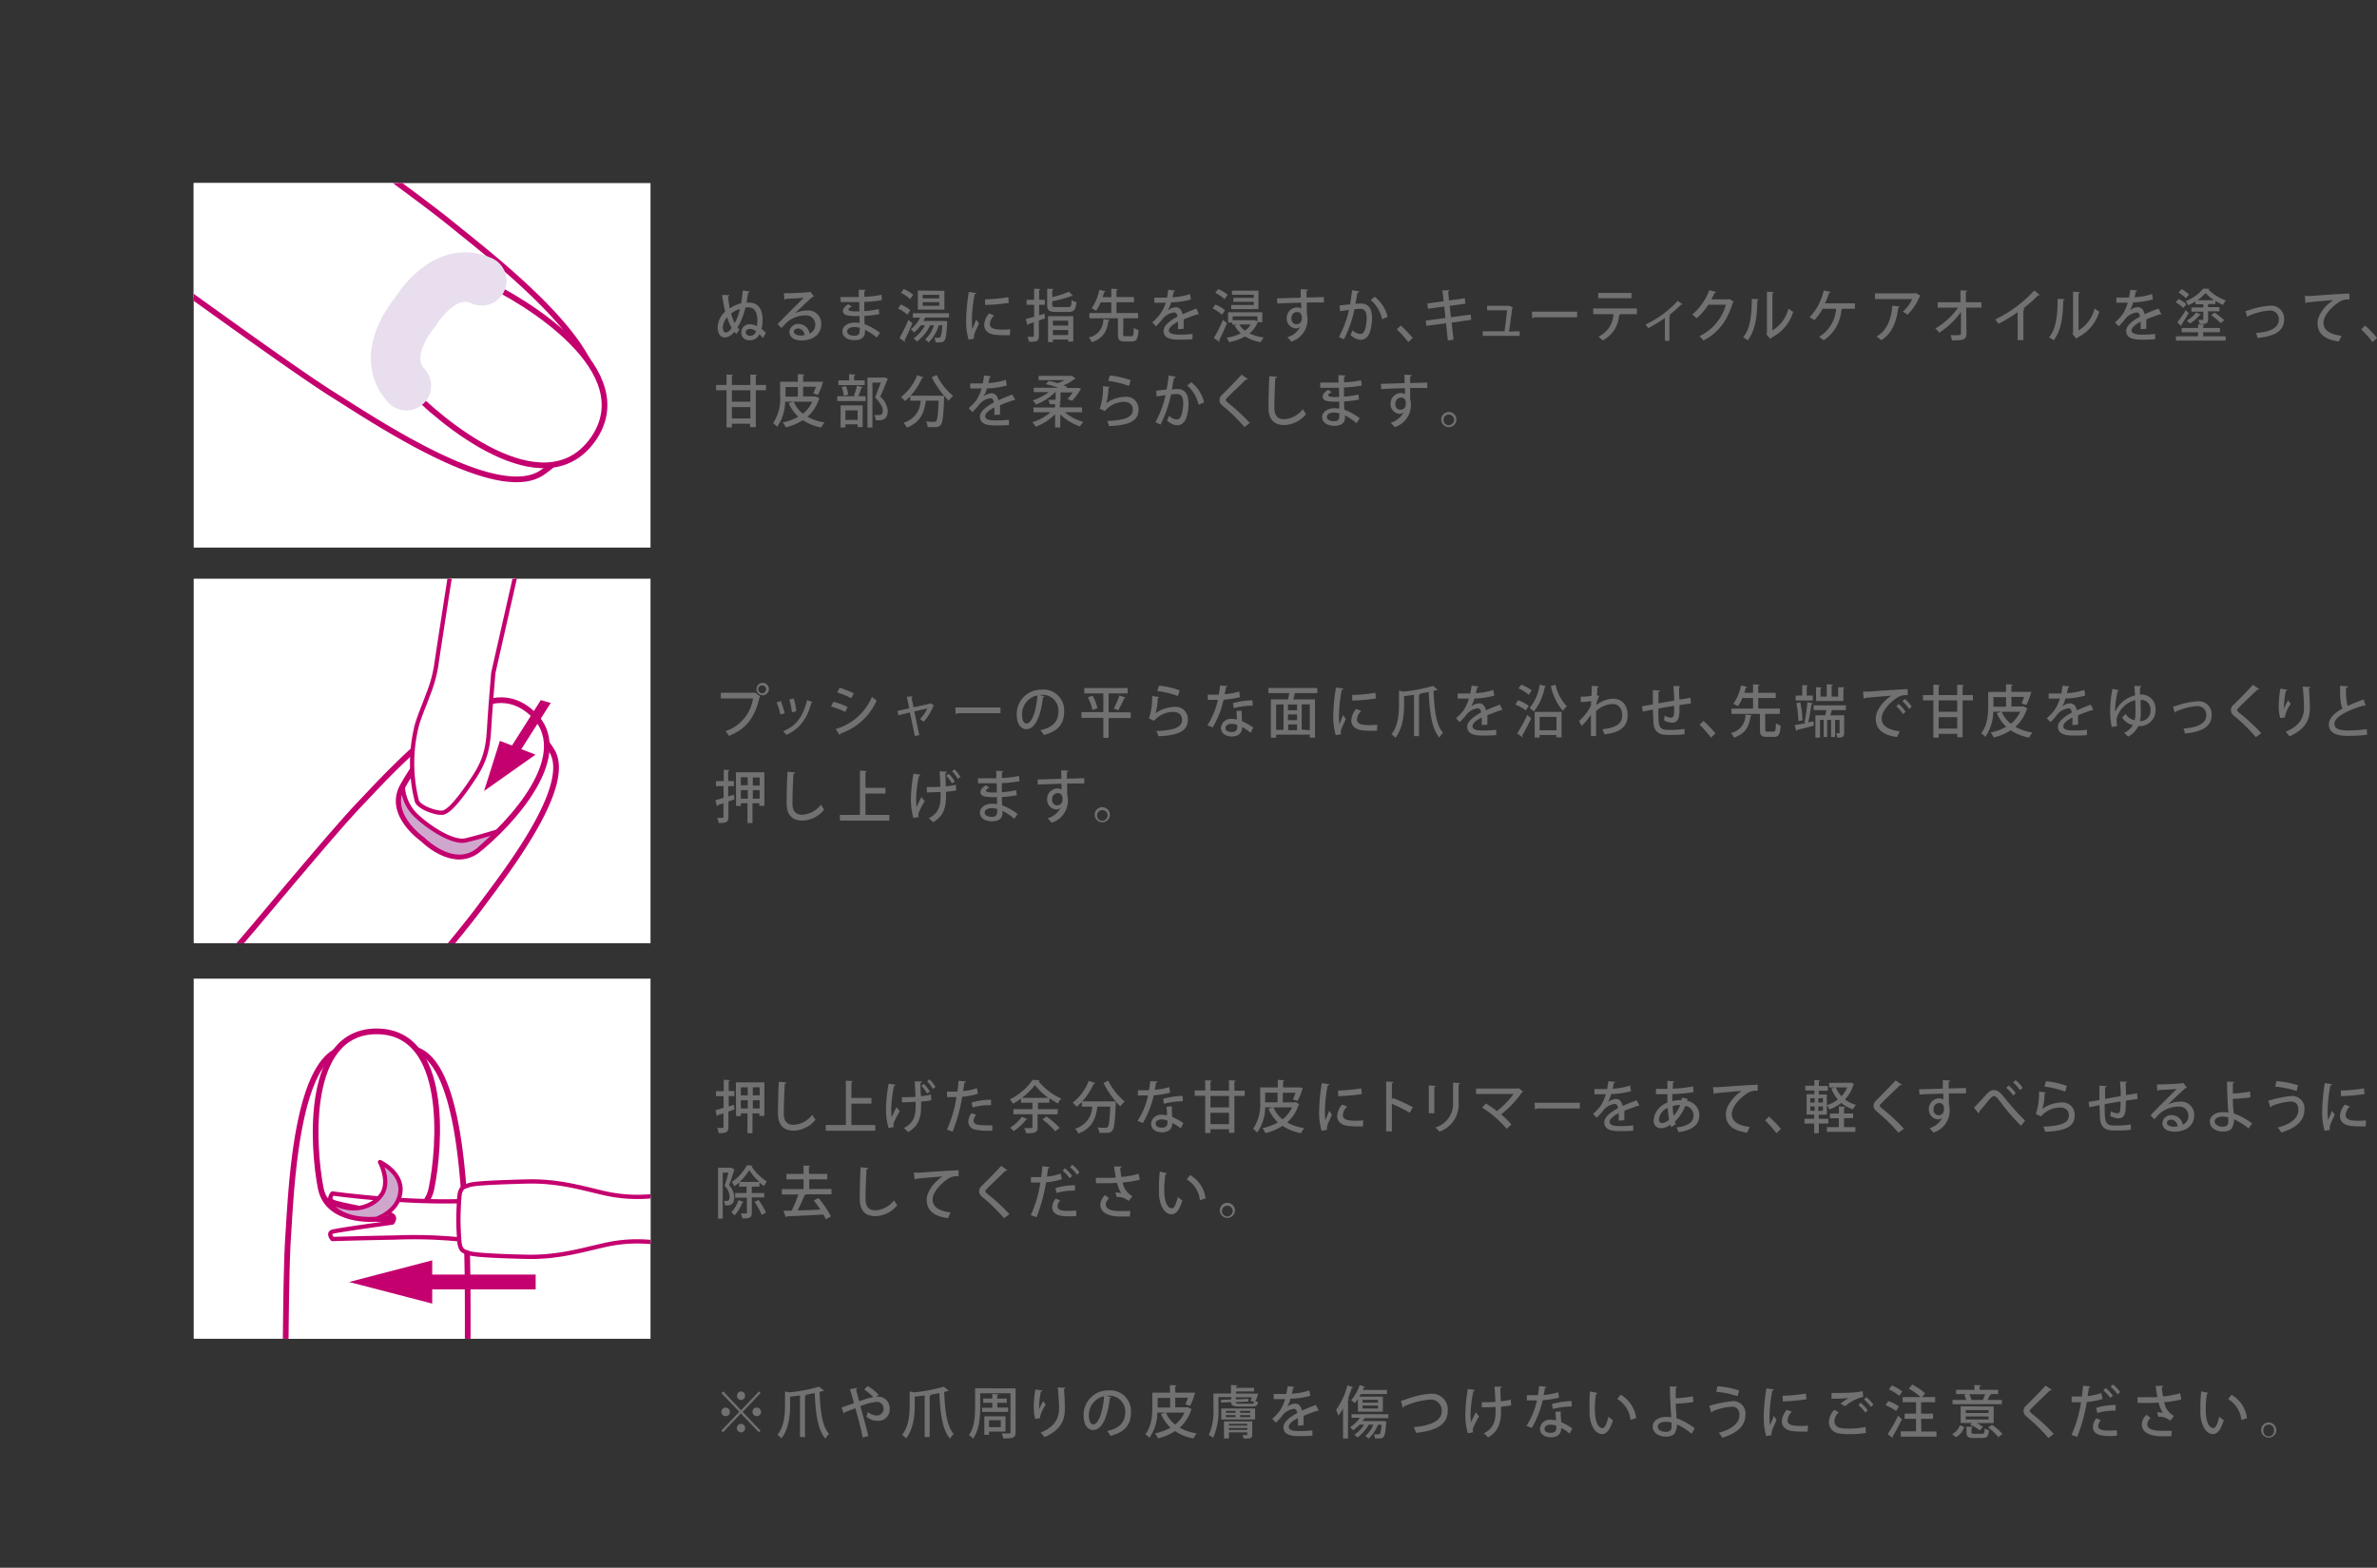
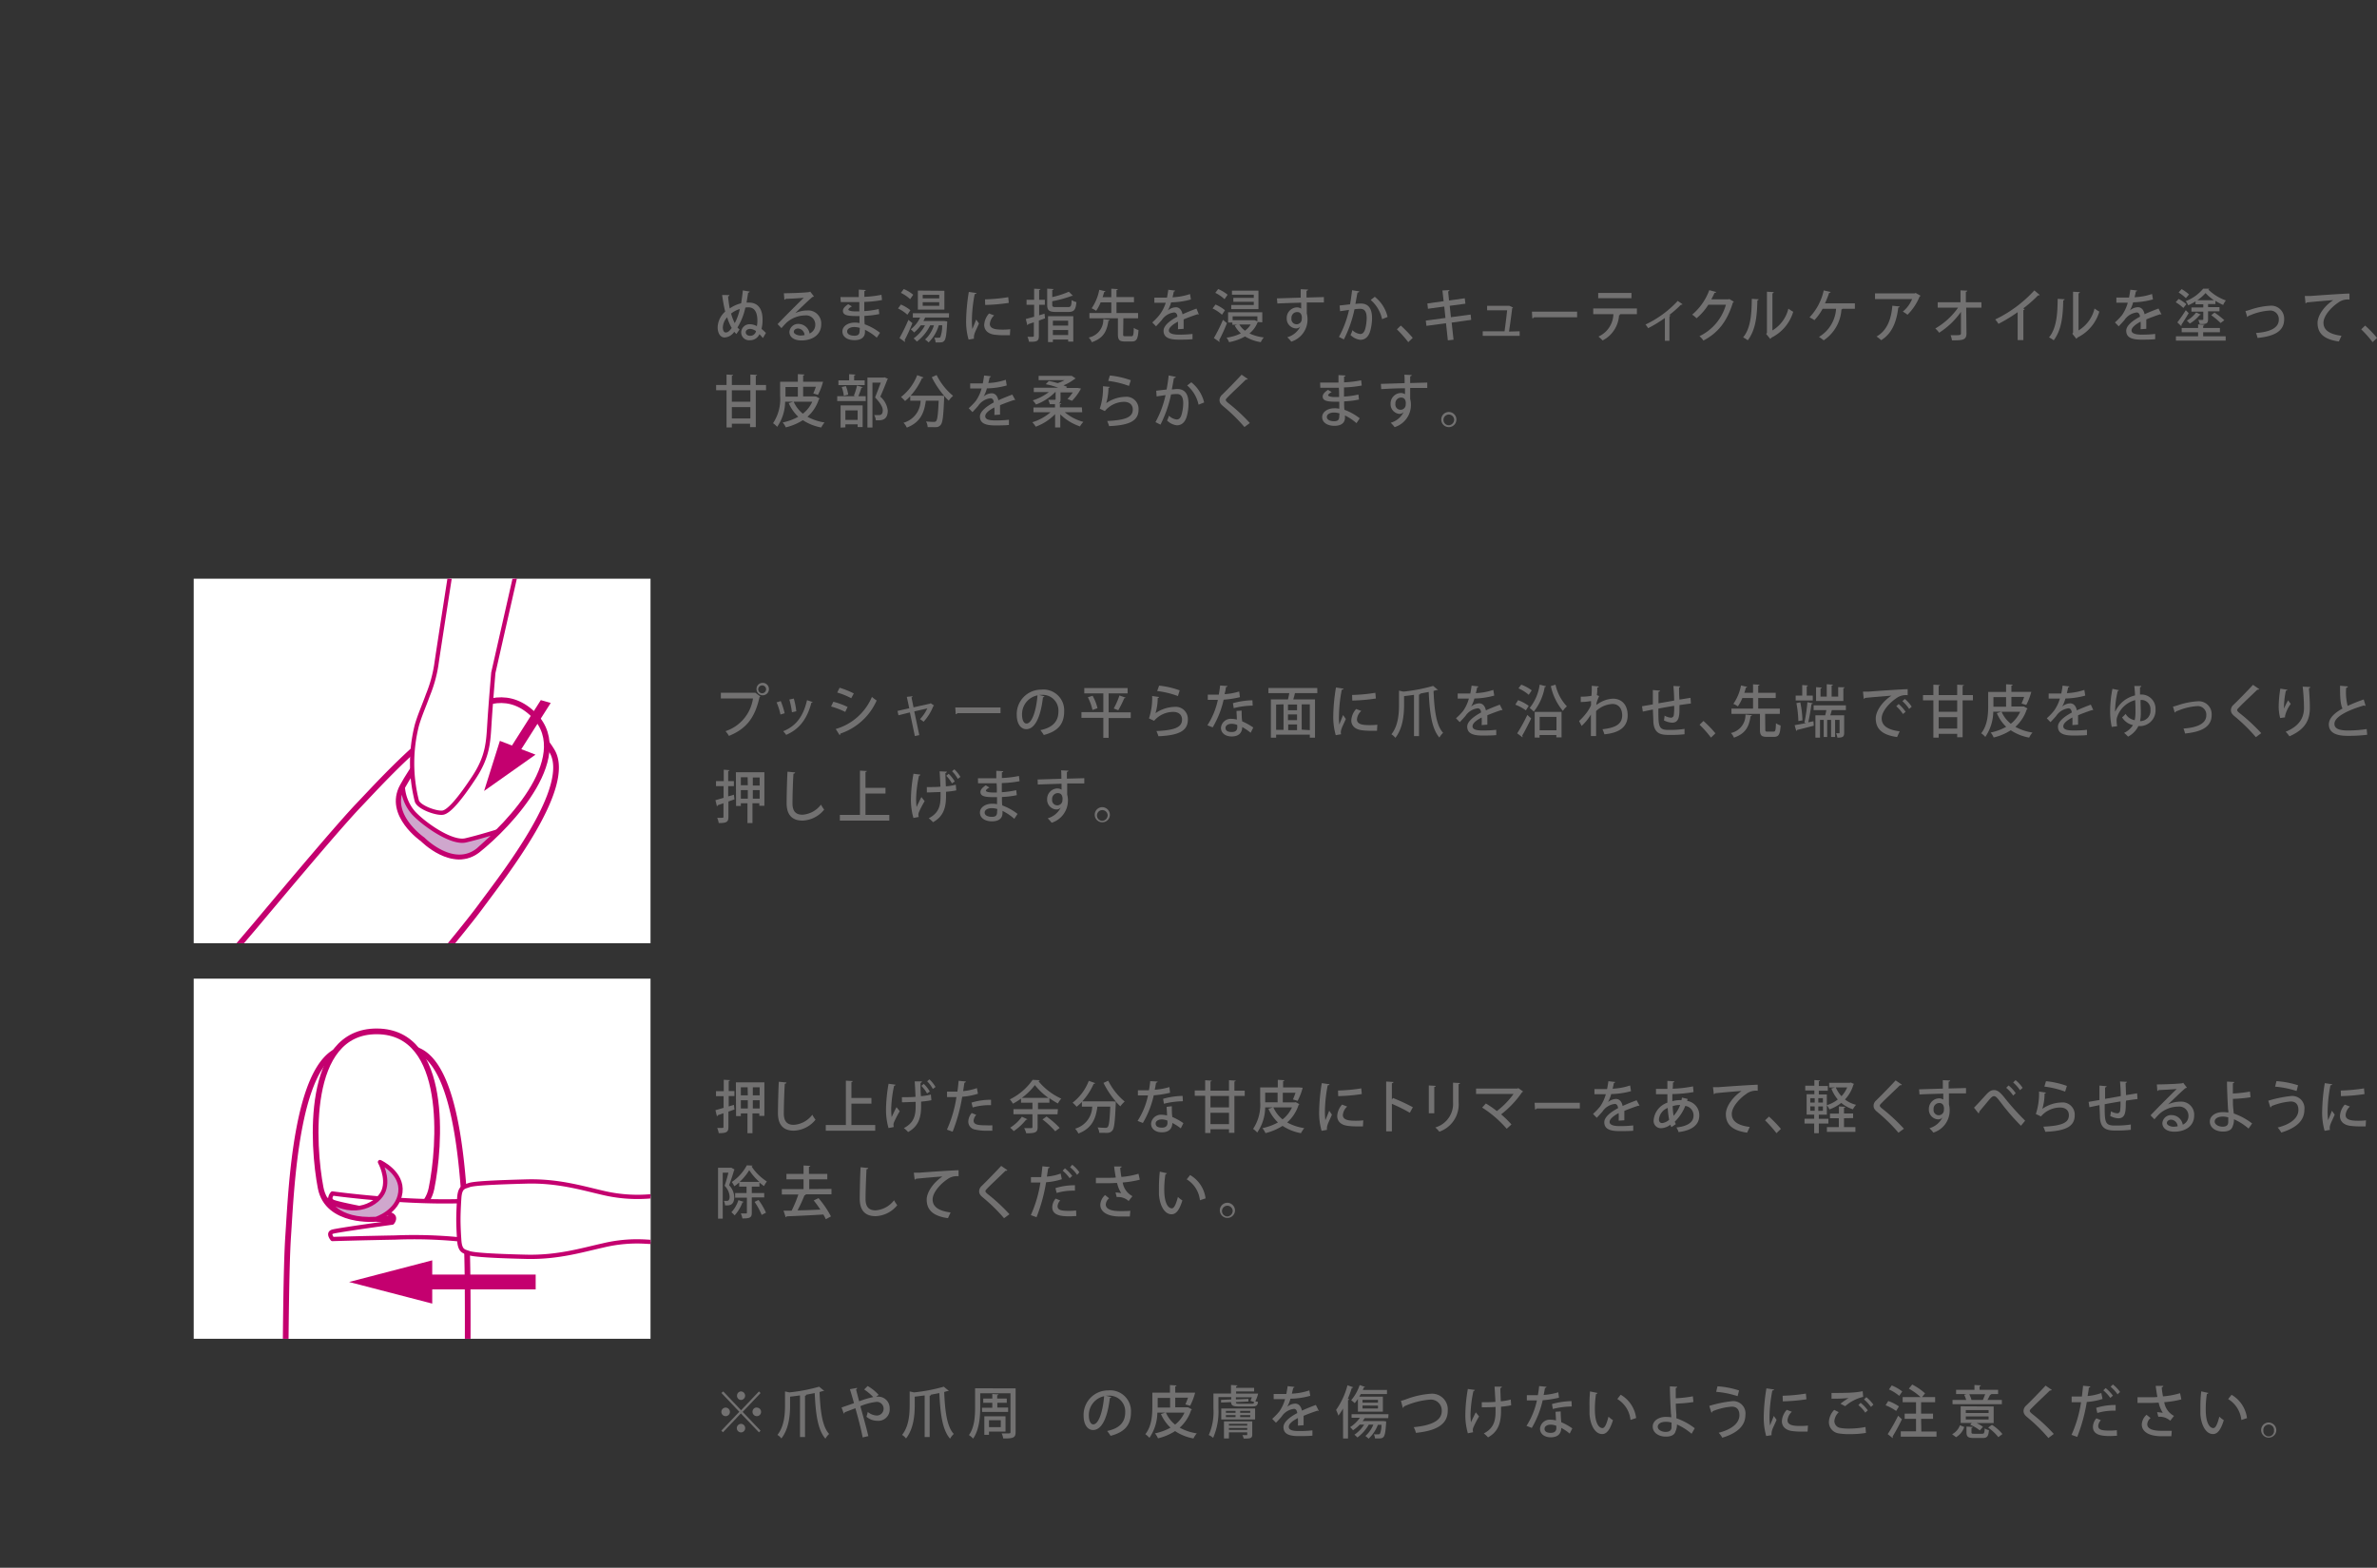
<svg xmlns="http://www.w3.org/2000/svg" viewBox="0 0 417.07 275.05">
  <rect x="0" y="0" width="417.07" height="275.05" fill="#333333" stroke="none" />
  <defs>
    <style>.cls-1,.cls-13{fill:none;}.cls-2{isolation:isolate;}.cls-3{fill:#727171;}.cls-4{clip-path:url(#clip-path);}.cls-12,.cls-5,.cls-6,.cls-7{fill:#fff;}.cls-12,.cls-6,.cls-7,.cls-8{stroke:#c4006f;}.cls-6{stroke-miterlimit:10;}.cls-12,.cls-13,.cls-7,.cls-8{stroke-linecap:round;stroke-linejoin:round;}.cls-7,.cls-8{stroke-width:0.75px;}.cls-8{fill:#cfa7cd;}.cls-9{fill:#c4006f;}.cls-10{clip-path:url(#clip-path-2);}.cls-11{clip-path:url(#clip-path-3);}.cls-13{stroke:#e8deed;stroke-width:8.68px;mix-blend-mode:multiply;}</style>
    <clipPath id="clip-path" transform="translate(33.99 32.12)">
      <rect class="cls-1" y="69.41" width="80.15" height="63.95" />
    </clipPath>
    <clipPath id="clip-path-2" transform="translate(33.99 32.12)">
      <rect class="cls-1" y="138.81" width="80.15" height="63.95" />
    </clipPath>
    <clipPath id="clip-path-3" transform="translate(33.99 32.12)">
-       <rect class="cls-1" width="80.15" height="63.95" />
-     </clipPath>
+       </clipPath>
  </defs>
  <g class="cls-2">
    <g id="レイヤー_2" data-name="レイヤー 2">
      <g id="レイヤー_1-2" data-name="レイヤー 1">
        <path class="cls-3" d="M94,19.65c0,.13-.14.2-.24.23A21.17,21.17,0,0,0,94.05,22a5.79,5.79,0,0,1,2-.91c.11-.65.24-1.6.3-2.26l1.21.21a.28.28,0,0,1-.28.18c-.09.58-.2,1.31-.28,1.75a3.13,3.13,0,0,1,.43,0c1.58,0,2.38,1.11,2.38,3a6.79,6.79,0,0,1-.18,1.61,10.44,10.44,0,0,1,.77.71l-.52.89c-.21-.22-.42-.47-.62-.66a1.77,1.77,0,0,1-1.66,1.05,1.38,1.38,0,0,1-1.54-1.42,1.47,1.47,0,0,1,1.61-1.38,2.6,2.6,0,0,1,1.14.33,4.86,4.86,0,0,0,.09-1c0-1.37-.47-2.31-1.59-2.3a2.35,2.35,0,0,0-.52.05,11,11,0,0,1-1.38,3.48,2,2,0,0,0,.36.35l-.55.8a3.54,3.54,0,0,1-.38-.39,2.17,2.17,0,0,1-1.69,1c-.73,0-1.22-.72-1.22-1.81a3.83,3.83,0,0,1,1.32-2.73c-.22-.91-.4-1.93-.54-2.91Zm.41,5.8a8.55,8.55,0,0,1-.81-1.9,2.78,2.78,0,0,0-.76,1.76c0,.56.21.9.49.9S93.88,26.13,94.37,25.45Zm1.45-3.36a4.33,4.33,0,0,0-1.57.8,7.84,7.84,0,0,0,.64,1.68A9.2,9.2,0,0,0,95.82,22.09Zm1.8,4.7a1,1,0,0,0,1-.82,2,2,0,0,0-1-.39c-.48,0-.8.26-.8.59S97.13,26.79,97.62,26.79Z" transform="translate(33.99 32.12)" />
        <path class="cls-3" d="M105.56,22.81a5.16,5.16,0,0,1,2.08-.46,2.28,2.28,0,0,1,2.46,2.44c0,1.81-1.51,2.82-3.49,2.82-1.24,0-2.09-.56-2.09-1.5a1.53,1.53,0,0,1,1.62-1.4,2,2,0,0,1,1.92,1.68,1.66,1.66,0,0,0,1-1.58,1.6,1.6,0,0,0-1.79-1.59A5,5,0,0,0,104,24.5c-.25.25-.63.66-.87.95l-.68-.7c.75-.82,3.31-3.38,4.59-4.63-.5.07-2.28.16-3.19.2a.3.3,0,0,1-.21.16l-.09-1.15c1.25,0,3.82-.1,4.47-.21l.15-.08.65.84a.56.56,0,0,1-.26.11c-.58.47-2.24,2.08-3,2.81Zm.9,3.94a4.18,4.18,0,0,0,.72-.08,1.23,1.23,0,0,0-1.12-1.16c-.4,0-.77.23-.77.6S106,26.75,106.46,26.75Z" transform="translate(33.99 32.12)" />
        <path class="cls-3" d="M113.47,20c.59,0,1.44,0,2.13,0l1.09,0c0-.46,0-1,0-1.31l1.22.07c0,.11-.08.17-.24.2v1a18.93,18.93,0,0,0,3-.36l.1.92a19.53,19.53,0,0,1-3.11.33l0,1.61a15.37,15.37,0,0,0,2.53-.36l.1.88a16.05,16.05,0,0,1-2.61.32c0,.58,0,1.1.06,1.48a9.64,9.64,0,0,1,2.68,1.49l-.57.85a9.29,9.29,0,0,0-2.07-1.38v.38c0,.88-.61,1.44-1.85,1.44s-2.11-.59-2.11-1.53,1-1.55,2.13-1.55a3.76,3.76,0,0,1,.87.08c0-.36,0-.78,0-1.23h-.59c-1.66,0-2.32-.21-2.32-.91,0-.39.29-.74.93-1.17l.65.39c-.56.29-.62.47-.62.58s.37.28,1.13.29h.79c0-.55,0-1.1,0-1.63l-1.12,0c-.63,0-1.54,0-2.13,0Zm3.41,5.41a3.46,3.46,0,0,0-1-.15c-.65,0-1.23.28-1.23.77s.55.75,1.27.75.92-.3.92-.89Z" transform="translate(33.99 32.12)" />
        <path class="cls-3" d="M124.08,21.31a6.5,6.5,0,0,1,1.67,1l-.53.79A6.53,6.53,0,0,0,123.58,22Zm-.24,5.88A32.21,32.21,0,0,0,125.4,24l.7.57a30,30,0,0,1-1.37,3,.27.27,0,0,1,.07.17.33.33,0,0,1,0,.14Zm.75-8.6a6.57,6.57,0,0,1,1.65,1l-.53.78a6.73,6.73,0,0,0-1.63-1.11Zm7.92,5h-4.18a5.73,5.73,0,0,1-.3.61h3.5l.19,0,.48.07,0,.27c-.12,2-.24,2.8-.48,3.09s-.4.33-1.08.33l-.47,0a2.43,2.43,0,0,0-.22-.83,6.31,6.31,0,0,0,.76,0c.13,0,.21,0,.29-.09a5.56,5.56,0,0,0,.32-2.09h-.59a7,7,0,0,1-1.78,3,4,4,0,0,0-.63-.5,5.66,5.66,0,0,0,1.56-2.49h-.66a8,8,0,0,1-2.34,2.85,3.78,3.78,0,0,0-.57-.56,6.63,6.63,0,0,0,2-2.29h-.74a6.39,6.39,0,0,1-1.17,1.25,4.42,4.42,0,0,0-.59-.55,5.81,5.81,0,0,0,1.65-2.06h-1.28v-.77h6.35Zm-.8-4.69V22.2h-4.65V18.86Zm-.9,1.33v-.62h-2.9v.62Zm0,1.3v-.63h-2.9v.63Z" transform="translate(33.99 32.12)" />
        <path class="cls-3" d="M137.34,19.3c0,.11-.12.17-.31.18a25.61,25.61,0,0,0-.49,4.44,13.05,13.05,0,0,0,.08,1.69c.16-.39.55-1.33.67-1.67l.49.69c-.36.85-.67,1.41-.8,1.87a1.65,1.65,0,0,0-.08.46,1.21,1.21,0,0,0,0,.34l-.94.16a11.36,11.36,0,0,1-.43-3.5A33.75,33.75,0,0,1,136,19.1Zm5.87,7.39c-.33,0-.68,0-1,0a12.14,12.14,0,0,1-1.72-.09c-1.25-.18-1.79-.89-1.79-1.72a3.23,3.23,0,0,1,.85-2l.9.34a2.23,2.23,0,0,0-.76,1.49c0,.93,1.19,1,2.28,1a11.09,11.09,0,0,0,1.3-.07Zm-4.37-6.29a30.51,30.51,0,0,0,4.08-.38l.09,1a31.44,31.44,0,0,1-4.14.36Z" transform="translate(33.99 32.12)" />
        <path class="cls-3" d="M149.28,22.91l.09.82-1.08.39v2.71c0,.87-.3,1.06-1.74,1a3.24,3.24,0,0,0-.26-.86l.66,0c.41,0,.46,0,.46-.2V24.42l-1,.34a.22.22,0,0,1-.14.18L146,23.85l1.46-.4v-2.1h-1.33v-.88h1.33V18.53l1.1.06c0,.09-.07.15-.22.17v1.71h1v.88h-1V23.2Zm1.36-1.58c0,.37.11.43.74.43h2c.53,0,.61-.18.67-1.23a2.56,2.56,0,0,0,.83.35c-.13,1.38-.41,1.73-1.44,1.73H151.3c-1.22,0-1.55-.27-1.55-1.27V18.52l1.12.07c0,.09-.08.14-.23.16V20a15.1,15.1,0,0,0,2.91-.94l.73.73s-.09,0-.21,0a20.89,20.89,0,0,1-3.43.94Zm-.74,6.56V23.35h4.43v4.47h-.9v-.37h-2.68v.44Zm3.53-3.74h-2.68V25h2.68Zm-2.68,2.51h2.68v-.88h-2.68Z" transform="translate(33.99 32.12)" />
        <path class="cls-3" d="M160.74,24a.24.24,0,0,1-.24.15c-.26,1.62-.69,3-2.92,3.77a2.6,2.6,0,0,0-.54-.82,3.19,3.19,0,0,0,2.56-3.23Zm2.34,2.5c0,.32,0,.37.39.37h1.06c.32,0,.38-.2.42-1.47a2.69,2.69,0,0,0,.82.39c-.09,1.56-.34,2-1.16,2h-1.26c-.95,0-1.19-.31-1.19-1.26V23.72h-5V22.8H161V20.93h-1.87a7.64,7.64,0,0,1-.79,1.48,4.4,4.4,0,0,0-.79-.44,8.57,8.57,0,0,0,1.34-3.24l1.08.25a.21.21,0,0,1-.22.13c-.08.27-.16.58-.28.91H161V18.53l1.14.07c0,.09-.08.14-.23.17V20h3.07v.91h-3.07V22.8h3.79v.92h-2.58Z" transform="translate(33.99 32.12)" />
        <path class="cls-3" d="M176.36,23.06h-.06a.3.3,0,0,1-.16-.05c-.71.23-1.7.59-2.45.91,0,.22,0,.47,0,.75s0,.57,0,.9l-1,.07a12.28,12.28,0,0,0,0-1.33c-.89.47-1.59,1.05-1.59,1.54s.59.74,1.78.74a20.06,20.06,0,0,0,2.37-.12v.92c-.53.06-1.36.08-2.39.08-1.83,0-2.69-.43-2.69-1.57,0-.84,1-1.72,2.42-2.46,0-.45-.24-.74-.57-.74a3,3,0,0,0-2.17,1.34c-.25.29-.61.68-1,1.09l-.66-.68a10.71,10.71,0,0,0,1.25-1.3A7,7,0,0,0,170.55,21h-2v-.9l1.64,0h.58c.08-.43.16-.85.23-1.38l1.19.14c0,.1-.1.16-.23.18-.06.36-.14.69-.22,1a11.22,11.22,0,0,0,3.07-.57l.16.95a14,14,0,0,1-3.48.51,5.92,5.92,0,0,1-.57,1.42h0a2.3,2.3,0,0,1,1.42-.56c.58,0,1,.44,1.16,1.23.77-.36,1.71-.73,2.45-1Z" transform="translate(33.99 32.12)" />
        <path class="cls-3" d="M179.28,21.31a6.43,6.43,0,0,1,1.66,1l-.52.79A6.6,6.6,0,0,0,178.77,22ZM179,27.19A28.38,28.38,0,0,0,180.59,24l.7.57a27.91,27.91,0,0,1-1.37,3,.27.27,0,0,1,.07.17.33.33,0,0,1,0,.14Zm.75-8.6a6.83,6.83,0,0,1,1.66,1l-.54.78a6.66,6.66,0,0,0-1.62-1.11Zm6.94,5.79,0,0a4.71,4.71,0,0,1-1.45,2,7.94,7.94,0,0,0,2.52.7,3.44,3.44,0,0,0-.53.83,7.63,7.63,0,0,1-2.77-1,9,9,0,0,1-2.8,1,3.39,3.39,0,0,0-.43-.79,8,8,0,0,0,2.5-.75A5.39,5.39,0,0,1,182.65,25l.43-.14h-.84v-.39h-.75v-1.8h6v1.76Zm.13-5.51v3.24h-4.78v-.72H186v-.56h-3.59v-.69H186v-.55h-3.83v-.72Zm-.19,4.51h-4.34v.68h3.73l.15,0,.46.2Zm-3.17,1.43a3.79,3.79,0,0,0,1,1.09,4,4,0,0,0,1-1.09Z" transform="translate(33.99 32.12)" />
        <path class="cls-3" d="M190.06,20.23l4.17-.13c0-.14,0-1.21,0-1.48l1.29.06c0,.09-.09.19-.27.22,0,.26,0,.74,0,1.18l3.05-.08v.94c-.73,0-1.86,0-3,0,0,.37,0,.73,0,1s0,.61,0,.93a4,4,0,0,1,.13,1.1,4.06,4.06,0,0,1-2.86,3.85,5.59,5.59,0,0,0-.69-.77,3.65,3.65,0,0,0,2.29-1.9h0a.94.94,0,0,1-.74.35,1.71,1.71,0,0,1-1.65-1.79,1.85,1.85,0,0,1,1.78-1.9,1.3,1.3,0,0,1,.75.22s0-.08,0-.11c0-.19,0-.59,0-.94-1.57.05-3.13.09-4.17.15Zm4.38,3.48c0-.72-.28-1.08-.83-1.08a1,1,0,0,0-1,1.1.91.91,0,1,0,1.8,0Z" transform="translate(33.99 32.12)" />
        <path class="cls-3" d="M204.51,19c0,.14-.14.19-.31.2-.11.52-.26,1.43-.37,2a9.13,9.13,0,0,1,.92-.07c1.51,0,2,1.07,2,2.6a8.63,8.63,0,0,1-.29,2.11c-.29,1.12-.92,1.66-1.77,1.66a2.91,2.91,0,0,1-1.72-.85,3.27,3.27,0,0,0,.33-.84,2.39,2.39,0,0,0,1.37.67c.46,0,.73-.35.9-.95a8.38,8.38,0,0,0,.24-1.84c0-1.06-.33-1.64-1.14-1.63a7.39,7.39,0,0,0-1,.08,21.2,21.2,0,0,1-1.86,5.29l-.87-.44a17.83,17.83,0,0,0,1.77-4.74l-1.57.23-.08-1,1.83-.21c.13-.73.26-1.61.36-2.47Zm4,4.88a6.09,6.09,0,0,0-2-3.37l.72-.56a6.35,6.35,0,0,1,2.25,3.54Z" transform="translate(33.99 32.12)" />
        <path class="cls-3" d="M211.8,25a23.23,23.23,0,0,1,2.09,2.16l-.78.75a22.06,22.06,0,0,0-2-2.25Z" transform="translate(33.99 32.12)" />
        <path class="cls-3" d="M220.72,24.48l.33,3-1,.11-.32-3-3.44.46-.11-.92,3.45-.47-.21-2-2.86.39-.1-.93,2.85-.4-.21-1.88,1.24-.06c0,.1-.08.19-.24.24l.16,1.58,2.76-.39.11.95-2.75.37.21,2,3.46-.46.1.93Z" transform="translate(33.99 32.12)" />
        <path class="cls-3" d="M232.65,26v.8h-6.48V26H230c.14-1,.36-2.72.45-3.68h-3.51v-.79h3.78l.13,0,.64.31a.26.26,0,0,1-.15.12c-.12,1-.4,3.08-.56,4.09Z" transform="translate(33.99 32.12)" />
        <path class="cls-3" d="M234.8,22.55h7.93v1h-7.55a.4.4,0,0,1-.31.18Z" transform="translate(33.99 32.12)" />
        <path class="cls-3" d="M253.22,23h-3.1l.18.05c0,.07-.09.13-.21.13a5.31,5.31,0,0,1-2.88,4.43,9.73,9.73,0,0,0-.73-.68A4.46,4.46,0,0,0,249.1,23h-3.54V22h7.66Zm-.95-2.8h-5.84v-.93h5.84Z" transform="translate(33.99 32.12)" />
        <path class="cls-3" d="M261.23,21.26a.21.21,0,0,1-.16.08l-.12,0a18.66,18.66,0,0,1-2.06,1.81l.24.09a.25.25,0,0,1-.2.13v4.3h-.8v-4a22.5,22.5,0,0,1-2.94,1.79,3.57,3.57,0,0,0-.46-.64,18.38,18.38,0,0,0,5.66-4.15Z" transform="translate(33.99 32.12)" />
        <path class="cls-3" d="M270.23,20.81a.55.55,0,0,1-.17.17c-1,3.25-2.56,5.28-5.17,6.65a3.48,3.48,0,0,0-.69-.77,8.7,8.7,0,0,0,4.64-5.52h-3.08a10.3,10.3,0,0,1-2.07,2.38,4.94,4.94,0,0,0-.77-.64,10.18,10.18,0,0,0,3-4.29l1.21.32c0,.1-.15.15-.29.15-.17.4-.37.78-.56,1.14h3l.15-.06Z" transform="translate(33.99 32.12)" />
        <path class="cls-3" d="M274.58,20.38a.23.23,0,0,1-.22.2c-.06,2.78-.3,5.16-1.68,7a6,6,0,0,0-.82-.51c1.33-1.59,1.5-4.14,1.52-6.76ZM277,25.85a6.12,6.12,0,0,0,2.8-3.82,6.86,6.86,0,0,0,.85.55,7.45,7.45,0,0,1-3.84,4.55.82.82,0,0,1-.19.22l-.72-.89.14-.18V19.06l1.19.07a.26.26,0,0,1-.23.22Z" transform="translate(33.99 32.12)" />
        <path class="cls-3" d="M291.47,21.1v.95h-2.18a.21.21,0,0,1-.18.12A7.05,7.05,0,0,1,286,27.59a8.83,8.83,0,0,0-.83-.6,6.2,6.2,0,0,0,3-4.94h-2.36a9.72,9.72,0,0,1-1.44,2,5.86,5.86,0,0,0-.86-.49A9.92,9.92,0,0,0,286,18.83l1.22.28a.27.27,0,0,1-.27.15,16.3,16.3,0,0,1-.73,1.84Z" transform="translate(33.99 32.12)" />
        <path class="cls-3" d="M303,19.77a.33.33,0,0,1-.17.13,9.44,9.44,0,0,1-2.13,3.2,6.17,6.17,0,0,0-.82-.55,5.66,5.66,0,0,0,1.63-2.2H295v-1h7l.12-.08Zm-3.67,1.88a.26.26,0,0,1-.25.19c-.26,2.27-1,4.53-3,5.72a6.72,6.72,0,0,0-.81-.64c1.87-1.05,2.59-3.09,2.77-5.4Z" transform="translate(33.99 32.12)" />
        <path class="cls-3" d="M313.68,21.85H311l.05,4.51c0,1.23-.74,1.23-2.55,1.23a3.64,3.64,0,0,0-.24-.9H309c.87,0,1.08,0,1.08-.34l0-3.75a13.62,13.62,0,0,1-3.83,3.66,3.92,3.92,0,0,0-.67-.75,12.56,12.56,0,0,0,4-3.66H306v-.94H310l0-2.09,1.2.06c0,.1-.1.17-.26.19l0,1.84h2.73Z" transform="translate(33.99 32.12)" />
        <path class="cls-3" d="M323.9,19.62a.26.26,0,0,1-.21.09h-.09A23.09,23.09,0,0,1,321,22l.26.11a.26.26,0,0,1-.23.17v5.27h-1v-4.9a27.62,27.62,0,0,1-3.37,2.05,4.26,4.26,0,0,0-.57-.77,22.52,22.52,0,0,0,6.87-5.1Z" transform="translate(33.99 32.12)" />
        <path class="cls-3" d="M328.26,20.38c0,.11-.1.18-.23.2-.06,2.78-.29,5.16-1.67,7a5.56,5.56,0,0,0-.83-.51c1.33-1.59,1.5-4.14,1.52-6.76Zm2.45,5.47A6.13,6.13,0,0,0,333.52,22a6.08,6.08,0,0,0,.84.55,7.39,7.39,0,0,1-3.84,4.55.67.67,0,0,1-.19.22l-.71-.89.13-.18V19.06l1.2.07a.28.28,0,0,1-.24.22Z" transform="translate(33.99 32.12)" />
        <path class="cls-3" d="M345.27,23.06h-.06a.3.3,0,0,1-.16-.05c-.71.23-1.7.59-2.45.91,0,.22,0,.47,0,.75s0,.57,0,.9l-1,.07a12.28,12.28,0,0,0,0-1.33c-.89.47-1.59,1.05-1.59,1.54s.59.74,1.78.74a20.06,20.06,0,0,0,2.37-.12v.92c-.53.06-1.36.08-2.39.08-1.83,0-2.69-.43-2.69-1.57,0-.84,1-1.72,2.42-2.46-.05-.45-.24-.74-.57-.74a3,3,0,0,0-2.17,1.34c-.25.29-.61.68-1,1.09l-.66-.68a10.71,10.71,0,0,0,1.25-1.3,7,7,0,0,0,1-2.16h-2v-.9l1.64,0h.58c.08-.43.16-.85.23-1.38l1.19.14c0,.1-.1.16-.23.18-.06.36-.14.69-.22,1a11.22,11.22,0,0,0,3.07-.57l.16.95a14,14,0,0,1-3.48.51,5.92,5.92,0,0,1-.57,1.42h0a2.3,2.3,0,0,1,1.42-.56c.58,0,1,.44,1.16,1.23.77-.36,1.72-.73,2.45-1Z" transform="translate(33.99 32.12)" />
        <path class="cls-3" d="M348.27,20.33a6.71,6.71,0,0,1,1.36.92l-.53.66a7.17,7.17,0,0,0-1.34-1Zm4.31,5.84v.71h3.95v.76H347.8v-.76h3.89v-.71h-2.88v-.75h2.88v-.63l1.11.07c0,.09-.07.14-.22.17v.39h2.94v.75Zm-4.53-1.73a25.57,25.57,0,0,0,1.48-2.14l.51.52c-.42.71-.9,1.48-1.26,2a.24.24,0,0,1,0,.13.24.24,0,0,1-.05.14Zm.75-5.84a7.65,7.65,0,0,1,1.3.94c-.5.58-.52.61-.55.65a7.84,7.84,0,0,0-1.28-1Zm2.44,2.67v-.51a9.85,9.85,0,0,1-1.28.68,4.11,4.11,0,0,0-.43-.73,7.4,7.4,0,0,0,3.05-2.18l1.07,0a.21.21,0,0,1-.18.14,8.46,8.46,0,0,0,3.09,1.92,3.67,3.67,0,0,0-.47.79,9,9,0,0,1-1.36-.72v.56h-1.29v.55h2v.73h-2v1.39c0,.83-.4.85-1.47.85a2.74,2.74,0,0,0-.25-.73h.46c.4,0,.42,0,.42-.14V22.55h-2.08v-.73h2.08v-.55Zm.91,1.8a.17.17,0,0,1-.19.09,6.64,6.64,0,0,1-1.74,1.49,3.13,3.13,0,0,0-.51-.52,5.38,5.38,0,0,0,1.64-1.43Zm2.32-2.52A7.48,7.48,0,0,1,353,19.29a7.33,7.33,0,0,1-1.44,1.26Zm1.17,4A13.66,13.66,0,0,0,354,23.18l.57-.46a14.31,14.31,0,0,1,1.72,1.34Z" transform="translate(33.99 32.12)" />
        <path class="cls-3" d="M360,22.44c.2,0,.52-.13.9-.24a13.12,13.12,0,0,1,3.4-.68,2.27,2.27,0,0,1,2.49,2.38c0,2.24-2,3-4.67,3.27a5.22,5.22,0,0,0-.27-.87c2.27-.16,4-.8,4-2.33a1.5,1.5,0,0,0-1.66-1.6,10.2,10.2,0,0,0-3.09.71l-.6.23a.27.27,0,0,1-.19.18Z" transform="translate(33.99 32.12)" />
        <path class="cls-3" d="M370.41,19.81c.28,0,.69,0,1,0,1-.08,5.42-.39,6.84-.43v1.06a2.76,2.76,0,0,0-2,.55c-1.23.82-2.56,2.31-2.56,3.52s.94,2,3.16,2.28l-.46,1c-2.71-.37-3.74-1.5-3.74-3.25,0-1.31,1.19-3,2.76-4-1,.06-3.6.29-4.64.4a.36.36,0,0,1-.23.16Z" transform="translate(33.99 32.12)" />
        <path class="cls-3" d="M381,25a20.91,20.91,0,0,1,2.09,2.16l-.78.75a20.81,20.81,0,0,0-2-2.25Z" transform="translate(33.99 32.12)" />
        <path class="cls-3" d="M100.42,35.42v.93h-1.8v6.47h-1v-.6H94.42v.66h-.93V36.35H91.66v-.93h1.83V33.59l1.15.07c0,.08-.07.14-.22.17v1.59h3.25V33.59l1.18.07c0,.08-.08.14-.23.17v1.59Zm-2.75,2.94v-2H94.42v2ZM94.42,41.3h3.25v-2H94.42Z" transform="translate(33.99 32.12)" />
        <path class="cls-3" d="M109.19,37.44l.63.35a.29.29,0,0,1-.13.14,7,7,0,0,1-2,3.07,9,9,0,0,0,3,1,4.19,4.19,0,0,0-.58.88,8.71,8.71,0,0,1-3.23-1.28,9.8,9.8,0,0,1-3,1.26,3.29,3.29,0,0,0-.54-.86,9.75,9.75,0,0,0,2.73-1,7.43,7.43,0,0,1-1.67-2.39l.77-.25h-1.4a7.9,7.9,0,0,1-1.4,4.41,3.67,3.67,0,0,0-.72-.64,7.65,7.65,0,0,0,1.24-4.81V34.86H106V33.52l1.16.07c0,.08-.08.14-.23.17v1.1h2.91l.58,0a10.53,10.53,0,0,1-.89,2.3l-.82-.25a12.11,12.11,0,0,0,.45-1.17h-2.23v1.69H109Zm-5.36-1.66v1.69H106V35.78Zm1.44,2.58a5.56,5.56,0,0,0,1.61,2.1,5.54,5.54,0,0,0,1.65-2.1Z" transform="translate(33.99 32.12)" />
        <path class="cls-3" d="M115.83,37.31a11.62,11.62,0,0,0,.55-1.79l1,.28c0,.07-.1.11-.23.11a12,12,0,0,1-.53,1.48h1.29v.86h-5v-.86h3.18Zm1.9-2.7v.84h-4.61v-.84H115V33.53l1.1.07c0,.08-.07.14-.22.16v.85ZM113.5,42.9V39h3.87v3.81h-.88v-.48h-2.15v.53Zm.93-7.28a6.14,6.14,0,0,1,.41,1.5l-.77.19a6.91,6.91,0,0,0-.37-1.53Zm2.06,4.26h-2.15v1.67h2.15Zm4.74-5.8.58.26a.22.22,0,0,1-.1.13c-.33.85-.76,1.92-1.24,3a3.82,3.82,0,0,1,1.31,2.43c0,1.72-1.14,1.72-1.69,1.72h-.41a2.06,2.06,0,0,0-.29-.91c.33,0,.62,0,.81,0,.58,0,.7-.39.7-.87s-.39-1.24-1.35-2.23c.38-.94.71-1.82,1-2.6h-1.46v7.88h-.88V34.12h2.85Z" transform="translate(33.99 32.12)" />
        <path class="cls-3" d="M130.35,33.68a11.17,11.17,0,0,0,2.89,3.65,4.66,4.66,0,0,0-.76.84,9.17,9.17,0,0,1-.81-.83c0,.08,0,.2,0,.31-.12,3.18-.26,4.36-.59,4.75a1,1,0,0,1-.8.42,4.86,4.86,0,0,1-.6,0l-.9,0a2.27,2.27,0,0,0-.29-1c.58.06,1.14.08,1.36.08a.53.53,0,0,0,.41-.14c.23-.25.35-1.21.45-3.58h-2.25c-.27,1.87-.77,3.74-3.34,4.72a3.13,3.13,0,0,0-.58-.85,4.11,4.11,0,0,0,3-3.87h-1.82V37.4a8.88,8.88,0,0,1-.91.84,6.8,6.8,0,0,0-.71-.71,8.8,8.8,0,0,0,2.84-3.83l1.12.4a.24.24,0,0,1-.27.11,11.47,11.47,0,0,1-2,3.09h5.4l.51.05a15.37,15.37,0,0,1-2.2-3.29Z" transform="translate(33.99 32.12)" />
        <path class="cls-3" d="M144.15,38.06h-.05a.34.34,0,0,1-.17,0c-.71.23-1.7.59-2.45.91q0,.33,0,.75t0,.9l-1,.07a10.29,10.29,0,0,0,0-1.33c-.89.47-1.6,1-1.6,1.54s.59.74,1.78.74a20.24,20.24,0,0,0,2.38-.12v.92c-.54.06-1.36.08-2.4.08-1.82,0-2.69-.43-2.69-1.57,0-.84,1.05-1.72,2.42-2.46,0-.45-.23-.74-.57-.74a3,3,0,0,0-2.16,1.34c-.25.29-.61.68-1,1.09l-.66-.68a10.84,10.84,0,0,0,1.26-1.3,7,7,0,0,0,1-2.16h-2v-.9l1.63,0h.58c.09-.43.16-.85.23-1.38l1.2.14a.25.25,0,0,1-.23.18c-.07.36-.14.69-.23,1a11.16,11.16,0,0,0,3.07-.57l.16,1a13.81,13.81,0,0,1-3.48.51,5.92,5.92,0,0,1-.57,1.42h0a2.3,2.3,0,0,1,1.42-.56c.59,0,1,.44,1.17,1.23.77-.36,1.71-.73,2.44-1Z" transform="translate(33.99 32.12)" />
        <path class="cls-3" d="M155.9,40.2h-3.07a8.51,8.51,0,0,0,3.27,1.7,4.12,4.12,0,0,0-.6.79,9,9,0,0,1-3.45-2.11v2.3h-.91V40.54a9.07,9.07,0,0,1-3.4,2.2,4.5,4.5,0,0,0-.6-.78,8.61,8.61,0,0,0,3.2-1.76h-3v-.83h3.78v-.58c-.25,0-.55,0-.91,0a3.29,3.29,0,0,0-.28-.76l.79,0c.47,0,.51,0,.51-.16v-1.2h-.07a9.16,9.16,0,0,1-3.37,2.18,5.73,5.73,0,0,0-.57-.73,8.88,8.88,0,0,0,2.82-1.45h-2.64v-.77h4.28a14.15,14.15,0,0,0-2.18-.61l.54-.57a15.13,15.13,0,0,1,1.55.38,8.31,8.31,0,0,0,1.21-.52h-4.55v-.76h5.67l.14,0,.68.45a.32.32,0,0,1-.19.11,8.27,8.27,0,0,1-1.94,1.11l.64.26-.16.19h2l.59.11a9,9,0,0,1-1.57,2.15l-.8-.32a10,10,0,0,0,.94-1.16h-2.16v1.22c0,.39-.08.6-.31.71l.43,0c0,.08-.07.14-.23.16v.54h3.85Z" transform="translate(33.99 32.12)" />
        <path class="cls-3" d="M160.75,35.76a.28.28,0,0,1-.25.17,9.88,9.88,0,0,1-.39,2.68h0a6.1,6.1,0,0,1,3.31-1.11,2.13,2.13,0,0,1,2.36,2.24c0,1.88-1.42,2.75-5.16,2.9a8.53,8.53,0,0,0-.34-.9c3.23-.15,4.48-.67,4.49-2,0-.83-.57-1.36-1.54-1.36A4.44,4.44,0,0,0,159.87,40l-.89-.42a11.45,11.45,0,0,0,.56-3.94Zm0-2a15.43,15.43,0,0,1,3.67.83l-.32,1a15.77,15.77,0,0,0-3.64-.88Z" transform="translate(33.99 32.12)" />
        <path class="cls-3" d="M172.31,34c0,.14-.14.19-.32.2-.1.52-.25,1.43-.37,2,.35,0,.71-.07.93-.07,1.51,0,2,1.07,2,2.6a8.54,8.54,0,0,1-.28,2.11c-.3,1.12-.93,1.66-1.77,1.66a2.91,2.91,0,0,1-1.72-.85,3.67,3.67,0,0,0,.33-.84,2.34,2.34,0,0,0,1.37.67c.46,0,.72-.35.89-1a7.86,7.86,0,0,0,.25-1.84c0-1.06-.33-1.64-1.14-1.63a7.4,7.4,0,0,0-1,.08,21.19,21.19,0,0,1-1.85,5.29l-.88-.44a17.49,17.49,0,0,0,1.77-4.74l-1.57.23-.07-1,1.82-.21c.14-.73.27-1.61.37-2.47Zm4,4.88a6.1,6.1,0,0,0-2-3.37l.73-.56a6.46,6.46,0,0,1,2.25,3.54Z" transform="translate(33.99 32.12)" />
        <path class="cls-3" d="M184.36,42.8a30.15,30.15,0,0,0-3.68-3.61c-.54-.44-.69-.72-.69-1.14a1.28,1.28,0,0,1,.48-.94c.91-.89,2.57-2.59,3.39-3.49l1.09.75a.27.27,0,0,1-.23.11h-.11c-.91.9-2.32,2.2-3.1,3-.22.23-.43.42-.43.57s.21.37.56.63a31.37,31.37,0,0,1,3.67,3.42Z" transform="translate(33.99 32.12)" />
-         <path class="cls-3" d="M190.07,34c0,.12-.1.2-.29.22-.08,1.26-.17,3.74-.17,5.21s.65,2,1.76,2a4.47,4.47,0,0,0,3.24-1.77,6.19,6.19,0,0,0,.56.87,5.11,5.11,0,0,1-3.81,1.92c-1.93,0-2.78-1.13-2.78-3.06,0-1.3.08-4.3.15-5.52Z" transform="translate(33.99 32.12)" />
        <path class="cls-3" d="M197.64,35c.59,0,1.44,0,2.13,0l1.09,0c0-.46,0-1,0-1.31l1.22.07c0,.11-.08.17-.24.2v1a18.93,18.93,0,0,0,3-.36l.1.92a19.53,19.53,0,0,1-3.11.33l0,1.61a15.37,15.37,0,0,0,2.53-.36l.1.88a16.05,16.05,0,0,1-2.61.32c0,.58,0,1.1.06,1.48a9.64,9.64,0,0,1,2.68,1.49l-.57.85A9.29,9.29,0,0,0,202,40.77v.38c0,.88-.61,1.44-1.85,1.44S198,42,198,41.06s1-1.55,2.13-1.55a3.76,3.76,0,0,1,.87.08c0-.36,0-.78,0-1.23h-.59c-1.66,0-2.32-.21-2.32-.91,0-.39.29-.74.93-1.17l.65.39c-.56.29-.62.47-.62.58s.37.28,1.13.29h.79c0-.55,0-1.1-.05-1.63l-1.12,0c-.63,0-1.54,0-2.13,0Zm3.4,5.41a3.36,3.36,0,0,0-1-.15c-.64,0-1.22.28-1.22.77s.55.75,1.27.75.91-.3.91-.89Z" transform="translate(33.99 32.12)" />
        <path class="cls-3" d="M208.3,35.23l4.17-.13c0-.14,0-1.21-.05-1.48l1.29.06c0,.09-.09.19-.27.22,0,.26,0,.74,0,1.18l3-.08v.94c-.73,0-1.86,0-3,0,0,.37,0,.73,0,1s0,.61,0,.93a4,4,0,0,1,.13,1.1,4.06,4.06,0,0,1-2.86,3.85,5.59,5.59,0,0,0-.69-.77,3.65,3.65,0,0,0,2.29-1.9h0a.94.94,0,0,1-.74.35A1.71,1.71,0,0,1,210,38.73a1.85,1.85,0,0,1,1.78-1.9,1.28,1.28,0,0,1,.75.22s0-.08,0-.11c0-.19,0-.59,0-.94-1.57,0-3.12.09-4.17.15Zm4.38,3.48c0-.72-.28-1.08-.83-1.08a1,1,0,0,0-1,1.1.91.91,0,1,0,1.8,0Z" transform="translate(33.99 32.12)" />
        <path class="cls-3" d="M221.55,41.49a1.33,1.33,0,1,1-2.66,0,1.33,1.33,0,1,1,2.66,0Zm-.39,0a.94.94,0,1,0-.94,1A1,1,0,0,0,221.16,41.49Z" transform="translate(33.99 32.12)" />
        <path class="cls-3" d="M92.49,89.42h6l.06,0,.87.66a.44.44,0,0,1-.15.12c-.81,3.73-2.44,5.61-5.36,6.79a5.29,5.29,0,0,0-.6-.83,7.13,7.13,0,0,0,4.82-5.74H92.49Zm7.26-1.73a1.09,1.09,0,1,1-1,1.09A1.06,1.06,0,0,1,99.75,87.69Zm.68,1.09a.69.69,0,1,0-.68.73A.71.71,0,0,0,100.43,88.78Z" transform="translate(33.99 32.12)" />
        <path class="cls-3" d="M103,90.88a13.28,13.28,0,0,1,.69,2.14l-.74.22a10.71,10.71,0,0,0-.68-2.13Zm5.59.17c0,.07-.11.11-.21.11-.76,2.93-2.2,4.7-4.43,5.65a5,5,0,0,0-.52-.64c2.14-.86,3.51-2.48,4.18-5.45Zm-3.3-.61a12.74,12.74,0,0,1,.44,2.23l-.77.17a13.77,13.77,0,0,0-.45-2.23Z" transform="translate(33.99 32.12)" />
        <path class="cls-3" d="M112.23,91a13.94,13.94,0,0,1,2.5.91l-.41.87a14.89,14.89,0,0,0-2.49-.95Zm.42,4.78A9.87,9.87,0,0,0,119,90.15a7,7,0,0,0,.83.63,10.68,10.68,0,0,1-6.38,5.81.24.24,0,0,1-.12.26Zm.68-7.24a15.76,15.76,0,0,1,2.49,1l-.45.84a13.57,13.57,0,0,0-2.46-1Z" transform="translate(33.99 32.12)" />
        <path class="cls-3" d="M129.9,91.67a.2.2,0,0,1-.13.09,8.69,8.69,0,0,1-1.71,2.75,3.94,3.94,0,0,0-.63-.46,6.82,6.82,0,0,0,1.28-1.88l-2.28.52.88,4.16-.78.17-.87-4.15-2,.5-.18-.76,2.07-.47-.43-2,1-.11c0,.1-.06.16-.18.21l.36,1.74,2.93-.66.07-.07Z" transform="translate(33.99 32.12)" />
        <path class="cls-3" d="M133.62,92h7.94v1H134a.38.38,0,0,1-.3.18Z" transform="translate(33.99 32.12)" />
        <path class="cls-3" d="M149.27,90.05a.25.25,0,0,1-.26.16c-.37,3.27-1.34,5.6-2.93,5.6-.92,0-1.67-.89-1.67-2.53a4.29,4.29,0,0,1,4.32-4.41,3.64,3.64,0,0,1,4,3.8c0,2.37-1.23,3.55-3.57,4.16a7.13,7.13,0,0,0-.6-.85c2.18-.45,3.16-1.55,3.16-3.28a2.75,2.75,0,0,0-3-2.9l-.39,0Zm-1.22-.17a3.36,3.36,0,0,0-2.71,3.37c0,1,.33,1.57.77,1.57C147.13,94.82,147.85,92.41,148.05,89.88Z" transform="translate(33.99 32.12)" />
        <path class="cls-3" d="M164.41,92.86v1h-3.88v3.47h-.93V93.82h-3.84v-1h3.84V89.53h-3.34V88.6h7.6v.93h-3.33v3.33Zm-6.71-.42a9.51,9.51,0,0,0-.81-2.23l.83-.26a8.63,8.63,0,0,1,.86,2.18Zm5.8-2.17c0,.07-.11.11-.23.11a16.59,16.59,0,0,1-1.05,2.11l-.79-.31a13.62,13.62,0,0,0,1-2.28Z" transform="translate(33.99 32.12)" />
        <path class="cls-3" d="M169.39,90.17a.27.27,0,0,1-.25.17,9.06,9.06,0,0,1-.39,2.67h0a6.16,6.16,0,0,1,3.31-1.11,2.13,2.13,0,0,1,2.37,2.24c0,1.88-1.43,2.76-5.16,2.91a7,7,0,0,0-.35-.91c3.24-.15,4.48-.67,4.49-2,0-.83-.56-1.36-1.54-1.36a4.43,4.43,0,0,0-3.36,1.56l-.9-.42a11.43,11.43,0,0,0,.56-3.93Zm0-2A15.32,15.32,0,0,1,173,89l-.31,1a15.77,15.77,0,0,0-3.64-.88Z" transform="translate(33.99 32.12)" />
        <path class="cls-3" d="M181.39,88.24a.31.31,0,0,1-.29.2c0,.39-.15.89-.22,1.23a11.21,11.21,0,0,0,2.56-.47l.13,1a18.65,18.65,0,0,1-2.86.44,16.5,16.5,0,0,1-1.92,4.85l-.93-.36a13.28,13.28,0,0,0,1.84-4.47c-.2,0-.45,0-.66,0h-1.11v-.91h1.93c.09-.49.17-1,.23-1.6Zm2.48,4.31c0,.7,0,1.26.1,1.89a11.15,11.15,0,0,1,1.94,1.08l-.46.92a9.18,9.18,0,0,0-1.48-1c0,.55-.21,1.65-1.86,1.65-1,0-1.88-.53-1.87-1.54a1.73,1.73,0,0,1,1.89-1.55,3.69,3.69,0,0,1,.9.13c0-.56-.06-1.13-.06-1.52Zm-.78,2.52a2.56,2.56,0,0,0-1-.2c-.51,0-1.05.23-1.05.73s.43.71,1.07.71,1-.25,1-.87Zm2.72-3.39a14.35,14.35,0,0,0-3.33.44l-.14-.87a13.75,13.75,0,0,1,3.42-.51Z" transform="translate(33.99 32.12)" />
        <path class="cls-3" d="M197.15,89.49h-3.93c-.07.33-.17.72-.29,1.1h3.81V97.3h-.91v-.53h-5.91v.53H189V90.59h3c.09-.34.16-.73.23-1.1h-3.66v-.9h8.57Zm-7.23,2v4.44h1.3V91.45Zm3.67,1v-1H192v1Zm0,1.73v-1H192v1Zm-1.55.76v1h1.55v-1Zm3.79,1V91.45h-1.42v4.44Z" transform="translate(33.99 32.12)" />
        <path class="cls-3" d="M201.75,88.71c0,.11-.12.17-.31.18a25.52,25.52,0,0,0-.49,4.43A11.27,11.27,0,0,0,201,95c.15-.39.54-1.33.66-1.67l.49.69c-.36.85-.67,1.41-.8,1.87a1.65,1.65,0,0,0-.08.47,1.27,1.27,0,0,0,.05.34l-.94.16a11.47,11.47,0,0,1-.43-3.51,32.25,32.25,0,0,1,.47-4.85Zm5.87,7.38c-.33,0-.68,0-1,0a12,12,0,0,1-1.72-.1c-1.25-.18-1.79-.89-1.79-1.72a3.23,3.23,0,0,1,.85-2l.9.34a2.23,2.23,0,0,0-.76,1.49c0,.93,1.19,1,2.28,1a11.09,11.09,0,0,0,1.3-.07Zm-4.37-6.28a30.51,30.51,0,0,0,4.08-.38l.09,1a31.44,31.44,0,0,1-4.14.36Z" transform="translate(33.99 32.12)" />
        <path class="cls-3" d="M212.25,89.22a30,30,0,0,0,5.22-1l.87.72a.23.23,0,0,1-.15,0h-.1l-.55.16c.13,3.19.45,6.05,1.68,7.35a3.32,3.32,0,0,0-.65.83c-1.37-1.56-1.71-4.44-1.88-8l-1.56.3h.09c0,.09-.08.14-.23.17v7.28h-.88V89.79c-.58.08-1.17.16-1.74.22v1.5c0,1.65-.18,4.12-1.53,5.82a2.58,2.58,0,0,0-.69-.62c1.21-1.53,1.33-3.66,1.33-5.21V89.05Z" transform="translate(33.99 32.12)" />
        <path class="cls-3" d="M229.65,92.46h-.05a.34.34,0,0,1-.17,0c-.71.23-1.7.59-2.45.91q0,.33,0,.75t0,.9l-1,.07a10.29,10.29,0,0,0,0-1.33c-.89.47-1.6,1-1.6,1.54s.59.74,1.78.74a20.24,20.24,0,0,0,2.38-.12v.93c-.54.06-1.36.08-2.4.08-1.82,0-2.69-.44-2.69-1.58,0-.84,1.05-1.72,2.42-2.46,0-.45-.23-.74-.57-.74a3,3,0,0,0-2.16,1.34c-.25.29-.61.68-1,1.09l-.66-.68a10.84,10.84,0,0,0,1.26-1.3,7,7,0,0,0,1-2.16l-.43,0c-.38,0-1.06,0-1.53,0v-.89l1.63,0h.58c.09-.43.16-.85.23-1.38l1.2.14a.25.25,0,0,1-.23.18c-.07.36-.14.69-.23,1a11.16,11.16,0,0,0,3.07-.57l.16,1a13.81,13.81,0,0,1-3.48.51,6,6,0,0,1-.57,1.41h0a2.3,2.3,0,0,1,1.42-.56c.59,0,1,.44,1.17,1.23.77-.36,1.71-.73,2.44-1Z" transform="translate(33.99 32.12)" />
        <path class="cls-3" d="M232.37,90.72a7.44,7.44,0,0,1,1.87,1l-.5.79a8,8,0,0,0-1.85-1Zm-.15,5.82A30.43,30.43,0,0,0,234,93.31l.67.62c-.49,1-1.1,2.22-1.57,3a.41.41,0,0,1,.05.17.33.33,0,0,1,0,.14Zm.71-8.54a7.16,7.16,0,0,1,1.84,1l-.53.78a7,7,0,0,0-1.8-1.13Zm4.36.28a.23.23,0,0,1-.24.13,9.57,9.57,0,0,1-1.92,4.32,5.61,5.61,0,0,0-.73-.63A8.27,8.27,0,0,0,236.16,88Zm-2,9V92.78H240v4.47h-.91v-.41h-2.95v.45Zm3.82-3.62h-2.95V96h2.95ZM238.94,88a8,8,0,0,0,2,3.81,3.36,3.36,0,0,0-.7.8,10.12,10.12,0,0,1-2.12-4.36Z" transform="translate(33.99 32.12)" />
        <path class="cls-3" d="M245.3,89.07c0-.28,0-.64,0-.87l1.24.11c0,.11-.1.17-.27.2,0,.46,0,.91-.08,1.32l.41.18a7.86,7.86,0,0,0-.47,1.23,3,3,0,0,1,0,.33A5,5,0,0,1,249,90.46c1.63,0,2.6,1.15,2.6,2.91,0,2.15-1.58,3.1-4.08,3.34a6,6,0,0,0-.34-.89c2.23-.24,3.46-.87,3.46-2.43,0-1.1-.55-2-1.71-2a4.47,4.47,0,0,0-2.87,1.25c0,1.36,0,3.22,0,4.38h-.91V93.24a8.62,8.62,0,0,1-1.63,2l-.44-.86a11.16,11.16,0,0,0,1.47-1.66,7.55,7.55,0,0,0,.62-1.09l0-.75a12.77,12.77,0,0,1-1.8.17l0-.94a10.16,10.16,0,0,0,1.88-.15Z" transform="translate(33.99 32.12)" />
        <path class="cls-3" d="M260.69,91.93c0,1.43,0,2.74-1.29,2.74a3.34,3.34,0,0,1-1.44-.41,4.74,4.74,0,0,0,.12-.82,2.72,2.72,0,0,0,1.13.36.5.5,0,0,0,.48-.42,10.42,10.42,0,0,0,.07-1.67c-1,.17-2,.34-2.77.49,0,3,0,3.68,1.56,3.74h.5a16,16,0,0,0,2.53-.18l0,.94a21.08,21.08,0,0,1-2.42.12c-1.5,0-2.87,0-3.05-2.24,0-.52-.06-1.34-.08-2.22-.57.12-1.34.27-1.77.37l-.14-.94,1.9-.33c0-.86,0-1.81,0-2.52l1.26.11c0,.12-.1.18-.27.22,0,.54,0,1.31,0,2l2.75-.48c0-.84-.07-1.8-.13-2.56l1.2.06c0,.1-.06.15-.21.2,0,.64,0,1.43.07,2.13l1.94-.31.07,1c-.53.06-1.24.16-2,.27Z" transform="translate(33.99 32.12)" />
        <path class="cls-3" d="M264.9,94.37A20,20,0,0,1,267,96.54l-.78.75a20,20,0,0,0-2-2.26Z" transform="translate(33.99 32.12)" />
        <path class="cls-3" d="M273.41,93.37a.24.24,0,0,1-.24.15c-.26,1.62-.69,3-2.92,3.78a2.6,2.6,0,0,0-.54-.82,3.21,3.21,0,0,0,2.56-3.24Zm2.34,2.5c0,.32.05.37.39.37h1.06c.32,0,.38-.2.42-1.47a2.69,2.69,0,0,0,.82.39c-.09,1.56-.34,2-1.16,2H276c-.95,0-1.19-.31-1.19-1.27V93.12h-5V92.2h3.79V90.34h-1.87a7.85,7.85,0,0,1-.79,1.47,4.4,4.4,0,0,0-.79-.44,8.53,8.53,0,0,0,1.34-3.23l1.08.25a.21.21,0,0,1-.22.13c-.08.27-.16.58-.28.91h1.53V87.94l1.14.07c0,.09-.08.14-.23.17v1.25h3.07v.91h-3.07V92.2h3.79v.92h-2.58Z" transform="translate(33.99 32.12)" />
        <path class="cls-3" d="M284.08,91.27c0,.08-.11.13-.23.14-.12.94-.35,2.28-.56,3.2l.91-.19.06.78c-1.08.29-2.2.57-2.92.74a.22.22,0,0,1-.16.17l-.28-1,2-.37-.28-.09a30.91,30.91,0,0,0,.52-3.57Zm0-1.35v.86h-3v-.86h1.15V88.07l1,.07c0,.08-.06.13-.21.16v1.62Zm-2.19,1.19a17.51,17.51,0,0,1,.38,3.15l-.72.13a19.36,19.36,0,0,0-.34-3.15Zm8,1.36h-2.47c-.07.28-.17.61-.27.91h2.44v3.06c0,.7-.23.86-1.19.86a3,3,0,0,0-.23-.77h.52c.06,0,.09,0,.09-.12V94.18H288v3h-.71v-3h-.68v3H286v-3h-.65v3.11h-.81V93.38h1.72a8.1,8.1,0,0,0,.2-.91h-2.23v-.84h5.66Zm-.22-4c0,.08-.07.13-.22.16v2.24h-4.79V88.44l1,.07c0,.08-.07.13-.22.16V90.1h1.09V87.93l1.08.07c0,.09-.07.14-.22.16V90.1h1.15V88.44Z" transform="translate(33.99 32.12)" />
        <path class="cls-3" d="M292.89,89.22c.28,0,.69,0,1,0,1-.08,5.42-.39,6.84-.43v1.06a2.8,2.8,0,0,0-2,.54c-1.23.82-2.56,2.31-2.56,3.52s.94,2,3.16,2.28l-.46,1c-2.71-.37-3.74-1.51-3.74-3.26,0-1.31,1.19-3,2.76-4-1.11.09-3.6.29-4.64.4a.35.35,0,0,1-.23.15Zm6.26,2.18a6.53,6.53,0,0,1,1.22,1.37l-.47.38a6.59,6.59,0,0,0-1.17-1.37Zm1.08-.89a5.89,5.89,0,0,1,1.21,1.36l-.45.39a7.07,7.07,0,0,0-1.19-1.37Z" transform="translate(33.99 32.12)" />
        <path class="cls-3" d="M312.18,89.83v.93h-1.81v6.47h-.95v-.6h-3.25v.66h-.93V90.76h-1.82v-.93h1.82V88l1.16.07c0,.08-.08.14-.23.17v1.59h3.25V88l1.18.07c0,.08-.07.14-.23.17v1.59Zm-2.76,2.93v-2h-3.25v2Zm-3.25,2.94h3.25v-2h-3.25Z" transform="translate(33.99 32.12)" />
        <path class="cls-3" d="M321.14,91.84l.62.35a.22.22,0,0,1-.13.14,7.1,7.1,0,0,1-2,3.07,8.82,8.82,0,0,0,3,1,3.79,3.79,0,0,0-.58.89A8.49,8.49,0,0,1,318.82,96a9.63,9.63,0,0,1-3,1.27,3.22,3.22,0,0,0-.53-.87,9.75,9.75,0,0,0,2.73-1A7.13,7.13,0,0,1,316.38,93l.76-.25h-1.39a8,8,0,0,1-1.4,4.42,3.37,3.37,0,0,0-.72-.64c1.12-1.38,1.23-3.37,1.23-4.82V89.27H318V87.93l1.16.07c0,.08-.07.14-.23.17v1.1h2.91l.58,0a10.46,10.46,0,0,1-.88,2.29l-.83-.25c.14-.31.32-.74.46-1.16h-2.24v1.68H321Zm-5.36-1.65v1.68H318V90.19Zm1.43,2.57a5.48,5.48,0,0,0,1.62,2.1,5.62,5.62,0,0,0,1.64-2.1Z" transform="translate(33.99 32.12)" />
        <path class="cls-3" d="M333.3,92.46h-.06a.3.3,0,0,1-.16,0c-.71.23-1.7.59-2.45.91,0,.22,0,.47,0,.75s0,.57,0,.9l-1,.07a12.28,12.28,0,0,0,0-1.33c-.89.47-1.59,1-1.59,1.54s.59.74,1.77.74a20.12,20.12,0,0,0,2.38-.12v.93c-.53.06-1.36.08-2.39.08-1.83,0-2.7-.44-2.7-1.58,0-.84,1.05-1.72,2.43-2.46-.05-.45-.24-.74-.57-.74a3,3,0,0,0-2.17,1.34c-.25.29-.61.68-1,1.09l-.65-.68a10.71,10.71,0,0,0,1.25-1.3,7,7,0,0,0,1.05-2.16l-.44,0c-.38,0-1.05,0-1.53,0v-.89l1.64,0h.58c.08-.43.16-.85.22-1.38l1.2.14c0,.1-.1.16-.23.18-.06.36-.14.69-.22,1a11.22,11.22,0,0,0,3.07-.57l.16,1a14,14,0,0,1-3.48.51,6,6,0,0,1-.57,1.41h0a2.3,2.3,0,0,1,1.41-.56c.59,0,1,.44,1.17,1.23.77-.36,1.71-.73,2.45-1Z" transform="translate(33.99 32.12)" />
        <path class="cls-3" d="M337.16,92.71a5.11,5.11,0,0,1,3.46-2.82c0-.52-.07-1.15-.12-1.66l1.23,0c0,.1-.07.19-.23.23,0,.32,0,.85,0,1.28a2.49,2.49,0,0,1,2.72,2.62,2.75,2.75,0,0,1-3,2.9,4.22,4.22,0,0,1-1.82,1.86,6.06,6.06,0,0,0-.7-.66,3.52,3.52,0,0,0,1.56-1.37,2.93,2.93,0,0,1-1.91-1.36,3.52,3.52,0,0,0,.62-.6,2.28,2.28,0,0,0,1.6,1.1,7.12,7.12,0,0,0,.13-1.52c0-.57,0-1.22-.05-2a4.54,4.54,0,0,0-3.12,2.85,1.8,1.8,0,0,0-.14.79,6.6,6.6,0,0,0,.09.94l-.94.12a12.7,12.7,0,0,1-.28-2.85,20.09,20.09,0,0,1,.4-3.83l1.14.24a.22.22,0,0,1-.21.14,16.08,16.08,0,0,0-.47,3.53Zm4.43-2c0,.8.05,1.58.05,2.23a7,7,0,0,1-.14,1.46,1.81,1.81,0,0,0,1.83-2A1.59,1.59,0,0,0,341.59,90.69Z" transform="translate(33.99 32.12)" />
        <path class="cls-3" d="M347.28,91.84c.2,0,.52-.13.9-.24a13.12,13.12,0,0,1,3.4-.68,2.27,2.27,0,0,1,2.49,2.38c0,2.24-2,3-4.67,3.27a5.53,5.53,0,0,0-.27-.87c2.27-.16,4-.8,4-2.33a1.5,1.5,0,0,0-1.66-1.6,10.2,10.2,0,0,0-3.09.71l-.6.23a.27.27,0,0,1-.19.18Z" transform="translate(33.99 32.12)" />
        <path class="cls-3" d="M361.82,97.21a29.47,29.47,0,0,0-3.68-3.62c-.54-.44-.69-.72-.69-1.14a1.28,1.28,0,0,1,.48-.94c.91-.88,2.57-2.58,3.39-3.48l1.09.75a.27.27,0,0,1-.23.11h-.11c-.91.9-2.32,2.19-3.1,3-.22.23-.43.42-.43.57s.21.37.56.63a32.18,32.18,0,0,1,3.67,3.42Z" transform="translate(33.99 32.12)" />
        <path class="cls-3" d="M366.09,93.86a8.13,8.13,0,0,1-.26-2,20.47,20.47,0,0,1,.29-3.16l1.23.19c0,.13-.14.16-.26.18a15,15,0,0,0-.33,2.77,3.16,3.16,0,0,0,0,.35,14,14,0,0,1,.73-1.45,6.41,6.41,0,0,0,.46.63,5.89,5.89,0,0,0-1,2.09,1.39,1.39,0,0,0,0,.27Zm5.29-5.45c0,.12-.08.19-.25.23.08.83.17,2.21.17,3.42,0,1.94-.63,3.72-3.58,5a6.18,6.18,0,0,0-.67-.8c2.6-1.05,3.22-2.68,3.22-4.18a36.2,36.2,0,0,0-.23-3.73Z" transform="translate(33.99 32.12)" />
        <path class="cls-3" d="M381.08,91.71H381a.4.4,0,0,1-.22-.06c-2.84.84-5.18,2-5.17,3.23,0,.85.88,1.16,2.33,1.16a21.49,21.49,0,0,0,3.33-.25l.09,1a26.45,26.45,0,0,1-3.46.19c-1.85,0-3.25-.47-3.27-2,0-1.07.95-2,2.4-2.79-.34-.67-.45-1.8-.43-4l1.37.12c0,.13-.1.22-.3.24a9.48,9.48,0,0,0,.26,3.18,28,28,0,0,1,2.82-1.13Z" transform="translate(33.99 32.12)" />
        <path class="cls-3" d="M94.78,107.31l.1.81-1.06.38v2.68c0,.84-.23,1.12-1.7,1.1a4.16,4.16,0,0,0-.27-.92l.66,0c.4,0,.44,0,.44-.2V108.8l-1,.35a.2.2,0,0,1-.15.18l-.26-1.06,1.43-.41V105.8H91.64v-.88H93v-2L94,103c0,.09-.07.14-.22.16v1.76h1v.88h-1v1.8Zm.35-3.94h5v5.88h-.89v-.44h-1.2v3.48h-.88v-3.48H96v.47h-.84Zm2.06.87H96v1.41h1.22ZM96,108h1.22V106.5H96Zm3.3-2.3v-1.41h-1.2v1.41Zm-1.2,2.3h1.2V106.5h-1.2Z" transform="translate(33.99 32.12)" />
        <path class="cls-3" d="M105.52,103.4c0,.12-.1.2-.29.22-.08,1.26-.17,3.73-.17,5.2s.65,2,1.76,2a4.47,4.47,0,0,0,3.24-1.77,6.19,6.19,0,0,0,.56.87,5.09,5.09,0,0,1-3.81,1.93c-1.93,0-2.78-1.14-2.78-3.07,0-1.3.08-4.29.15-5.51Z" transform="translate(33.99 32.12)" />
        <path class="cls-3" d="M117.87,110.85h4.18v1h-8.68v-1h3.53v-7.77l1.2.07c0,.09-.07.15-.23.18v2.77h3.51v1h-3.51Z" transform="translate(33.99 32.12)" />
        <path class="cls-3" d="M127.51,103.79c0,.1-.12.17-.25.19a21.93,21.93,0,0,0-.51,4,12.74,12.74,0,0,0,.08,1.49c.19-.41.58-1.23.85-1.75l.57.72a16.63,16.63,0,0,0-1,1.92,1.22,1.22,0,0,0-.1.45,1.55,1.55,0,0,0,.06.4l-.93.18a11.73,11.73,0,0,1-.44-3.38,27.58,27.58,0,0,1,.45-4.38Zm1.12,2.18c.64,0,1.75,0,2.39-.07-.05-1.15-.12-2.44-.15-2.69l1.28.05a.32.32,0,0,1-.26.26c0,.5.05,1.48.08,2.32a8.89,8.89,0,0,0,1.74-.29l.09,1a14.92,14.92,0,0,1-1.8.24c0,.25,0,.52,0,.77,0,2.1-.5,3.59-2.28,4.57a5.63,5.63,0,0,0-.75-.69c1.7-.88,2.07-2.1,2.07-3.79v-.81c-.61,0-1.62.07-2.4.07Zm3.83-2.33a6,6,0,0,1,1.07,1.35l-.49.33a6,6,0,0,0-1-1.33Zm1-.79a6.06,6.06,0,0,1,1.07,1.34l-.47.34a5.82,5.82,0,0,0-1-1.34Z" transform="translate(33.99 32.12)" />
        <path class="cls-3" d="M137.6,104.42c.59,0,1.44,0,2.13,0l1.09,0c0-.46,0-1,0-1.31l1.22.07c0,.11-.08.17-.24.2v1a18.93,18.93,0,0,0,3-.36l.1.92a19.53,19.53,0,0,1-3.11.33l0,1.6a15.37,15.37,0,0,0,2.53-.36l.1.88a16.05,16.05,0,0,1-2.61.32c0,.58,0,1.1.06,1.48a9.64,9.64,0,0,1,2.68,1.49l-.57.86a9,9,0,0,0-2.07-1.39v.38c0,.89-.61,1.45-1.85,1.45s-2.11-.6-2.11-1.54,1-1.55,2.13-1.55a3.76,3.76,0,0,1,.87.08c0-.36,0-.78,0-1.23h-.59c-1.66,0-2.32-.21-2.32-.91,0-.39.29-.74.93-1.17l.65.39c-.56.29-.62.47-.62.58s.37.28,1.13.29h.79c0-.55,0-1.1-.05-1.62l-1.12,0c-.63,0-1.54,0-2.13,0Zm3.4,5.4a3.36,3.36,0,0,0-1-.15c-.64,0-1.22.28-1.22.77s.55.75,1.27.75.91-.3.91-.89Z" transform="translate(33.99 32.12)" />
        <path class="cls-3" d="M148.07,104.64l4.17-.13c0-.14,0-1.21-.05-1.48l1.29.06c0,.09-.1.19-.27.22,0,.26,0,.74,0,1.18l3.05-.08v.93c-.73,0-1.86,0-3,0,0,.38,0,.73,0,1s0,.61,0,.93a4,4,0,0,1,.13,1.1,4.09,4.09,0,0,1-2.86,3.86,6.32,6.32,0,0,0-.69-.78,3.65,3.65,0,0,0,2.29-1.9h0a.94.94,0,0,1-.74.35,1.71,1.71,0,0,1-1.65-1.79,1.85,1.85,0,0,1,1.78-1.9,1.3,1.3,0,0,1,.75.22s0-.08,0-.11c0-.19,0-.58,0-.94-1.57.06-3.13.09-4.17.15Zm4.38,3.47c0-.72-.28-1.08-.83-1.08a1,1,0,0,0-1,1.1.91.91,0,1,0,1.8,0Z" transform="translate(33.99 32.12)" />
        <path class="cls-3" d="M160.75,110.89a1.33,1.33,0,1,1-1.33-1.4A1.36,1.36,0,0,1,160.75,110.89Zm-.39,0a.94.94,0,1,0-.94,1A1,1,0,0,0,160.36,110.89Z" transform="translate(33.99 32.12)" />
        <path class="cls-3" d="M94.78,161.72l.1.81-1.06.38v2.68c0,.84-.23,1.11-1.7,1.1a4.16,4.16,0,0,0-.27-.92l.66,0c.4,0,.44,0,.44-.2v-2.38l-1,.35a.2.2,0,0,1-.15.18l-.26-1.06,1.43-.41V160.2H91.64v-.88H93v-2l1.09.06c0,.09-.07.14-.22.16v1.76h1v.88h-1V162Zm.35-3.95h5v5.89h-.89v-.44h-1.2v3.47h-.88v-3.47H96v.47h-.84Zm2.06.87H96v1.41h1.22ZM96,162.36h1.22v-1.45H96Zm3.3-2.31v-1.41h-1.2v1.41Zm-1.2,2.31h1.2v-1.45h-1.2Z" transform="translate(33.99 32.12)" />
        <path class="cls-3" d="M104,157.8c0,.12-.1.2-.29.22-.08,1.26-.17,3.74-.17,5.21s.65,2,1.76,2a4.47,4.47,0,0,0,3.24-1.77,6.19,6.19,0,0,0,.56.87,5.1,5.1,0,0,1-3.81,1.92c-1.93,0-2.78-1.13-2.78-3.06,0-1.3.08-4.3.15-5.52Z" transform="translate(33.99 32.12)" />
        <path class="cls-3" d="M115.4,165.26h4.18v1H110.9v-1h3.53v-7.78l1.2.07c0,.09-.07.15-.23.18v2.78h3.51v1H115.4Z" transform="translate(33.99 32.12)" />
        <path class="cls-3" d="M123.14,158.19c0,.1-.12.17-.25.19a22,22,0,0,0-.51,4,12.74,12.74,0,0,0,.08,1.49c.19-.41.58-1.23.85-1.75l.57.72a16.63,16.63,0,0,0-1,1.92,1.22,1.22,0,0,0-.1.45,1.55,1.55,0,0,0,.06.4l-.93.18a11.73,11.73,0,0,1-.44-3.38,27.7,27.7,0,0,1,.45-4.39Zm1.12,2.19c.64,0,1.76,0,2.39-.07-.05-1.16-.12-2.45-.15-2.7l1.28,0a.32.32,0,0,1-.26.26c0,.5,0,1.48.08,2.33a9.71,9.71,0,0,0,1.74-.29l.09,1a14.92,14.92,0,0,1-1.8.24c0,.25,0,.52,0,.77,0,2.1-.5,3.59-2.28,4.57a5,5,0,0,0-.75-.69c1.7-.88,2.07-2.1,2.07-3.79v-.81c-.61,0-1.62.07-2.4.07Zm3.83-2.34a6,6,0,0,1,1.07,1.35l-.49.33a6,6,0,0,0-1-1.33Zm1-.79a6.06,6.06,0,0,1,1.07,1.34l-.47.34a5.82,5.82,0,0,0-1-1.34Z" transform="translate(33.99 32.12)" />
        <path class="cls-3" d="M137.6,159.77a11.56,11.56,0,0,1-2.76.53,29.57,29.57,0,0,1-1.68,6.13l-1-.36a21.77,21.77,0,0,0,1.67-5.72h-1.65v-.95c.3,0,.8,0,1.25,0H134c.08-.6.16-1.3.21-1.9l1.29.13a.33.33,0,0,1-.28.22c-.06.4-.13.94-.22,1.46a9.62,9.62,0,0,0,2.42-.53Zm2.52,6.49c-.29,0-.59,0-.91,0a8.88,8.88,0,0,1-2.15-.21,1.41,1.41,0,0,1-1.15-1.43,2.44,2.44,0,0,1,.6-1.47l.8.33a1.64,1.64,0,0,0-.47,1c0,.7.72.83,2.16.83a10.45,10.45,0,0,0,1.13,0Zm-3.65-4.93a11.2,11.2,0,0,1,3.43-.5v.95a10.43,10.43,0,0,0-3.22.4Z" transform="translate(33.99 32.12)" />
        <path class="cls-3" d="M151.56,163.38h-3.49v2.26c0,.9-.37,1.07-2,1.07a3.46,3.46,0,0,0-.36-.9h.87c.51,0,.58,0,.58-.19v-2.25h-3.33v-.89h3.33v-1.13h-2v-.72a12.46,12.46,0,0,1-1.42.89,4.23,4.23,0,0,0-.54-.76,10.5,10.5,0,0,0,4-3.43l1.24.07a.25.25,0,0,1-.22.17,11.16,11.16,0,0,0,4,3.06,4.29,4.29,0,0,0-.59.85,14.48,14.48,0,0,1-1.49-.93v.8h-2v1.13h3.49Zm-5.28.87a.22.22,0,0,1-.23.08,9.72,9.72,0,0,1-2.17,2,6,6,0,0,0-.63-.6,7.23,7.23,0,0,0,2.06-1.92Zm3.7-3.75a11.55,11.55,0,0,1-2.39-2.25,10.73,10.73,0,0,1-2.3,2.25Zm1.18,5.86a14.38,14.38,0,0,0-2.24-2.08l.72-.51a15.2,15.2,0,0,1,2.3,2Z" transform="translate(33.99 32.12)" />
        <path class="cls-3" d="M160.46,157.49a11.3,11.3,0,0,0,2.89,3.65,5.06,5.06,0,0,0-.76.84c-.26-.24-.53-.52-.81-.83,0,.08,0,.2,0,.31-.13,3.18-.26,4.36-.59,4.76a1.07,1.07,0,0,1-.8.41,4.86,4.86,0,0,1-.6,0l-.9,0a2.25,2.25,0,0,0-.3-.95c.59.06,1.14.07,1.37.07a.5.5,0,0,0,.41-.14c.23-.25.35-1.21.45-3.58h-2.26c-.26,1.87-.77,3.74-3.33,4.72a3.66,3.66,0,0,0-.58-.85,4.1,4.1,0,0,0,3-3.87h-1.81v-.82a9,9,0,0,1-.92.84,6.8,6.8,0,0,0-.71-.71,8.8,8.8,0,0,0,2.84-3.83l1.13.4a.25.25,0,0,1-.27.11,11.5,11.5,0,0,1-2,3.09h5.4l.51.05a15.71,15.71,0,0,1-2.19-3.29Z" transform="translate(33.99 32.12)" />
        <path class="cls-3" d="M169.13,157.64c0,.1-.12.18-.28.2-.06.39-.15.89-.23,1.23a11.2,11.2,0,0,0,2.57-.47l.12,1a18.23,18.23,0,0,1-2.86.45,16.77,16.77,0,0,1-1.91,4.85l-.93-.36a13.27,13.27,0,0,0,1.83-4.47h-1.77v-.91h1.93a15,15,0,0,0,.23-1.6Zm2.49,4.32c0,.7,0,1.26.09,1.89a10.8,10.8,0,0,1,1.94,1.08l-.46.92a8.38,8.38,0,0,0-1.48-.95c0,.55-.21,1.64-1.85,1.64-1,0-1.89-.52-1.88-1.53a1.73,1.73,0,0,1,1.9-1.55,3.76,3.76,0,0,1,.9.13c0-.56-.07-1.13-.07-1.52Zm-.78,2.52a2.64,2.64,0,0,0-1-.2c-.52,0-1.06.23-1.06.73s.44.71,1.08.71,1-.25,1-.87Zm2.72-3.39a14.35,14.35,0,0,0-3.33.44l-.14-.87a13.69,13.69,0,0,1,3.42-.51Z" transform="translate(33.99 32.12)" />
        <path class="cls-3" d="M184.41,159.23v.93H182.6v6.47h-.95V166H178.4v.66h-.93v-6.53h-1.83v-.93h1.83V157.4l1.15.07c0,.08-.07.14-.22.17v1.59h3.25V157.4l1.18.07c0,.08-.08.14-.23.17v1.59Zm-2.76,2.94v-2H178.4v2Zm-3.25,2.94h3.25v-2H178.4Z" transform="translate(33.99 32.12)" />
        <path class="cls-3" d="M193.36,161.25l.63.35a.29.29,0,0,1-.13.14,7,7,0,0,1-2,3.07,9,9,0,0,0,3,1,4.79,4.79,0,0,0-.58.88,8.55,8.55,0,0,1-3.23-1.28,10.08,10.08,0,0,1-3,1.27,3.53,3.53,0,0,0-.54-.87,9.75,9.75,0,0,0,2.73-1,7.43,7.43,0,0,1-1.67-2.39l.77-.25H188a7.9,7.9,0,0,1-1.4,4.41,4,4,0,0,0-.72-.64,7.65,7.65,0,0,0,1.24-4.81v-2.46h3.09v-1.34l1.16.07c0,.08-.08.14-.23.17v1.1H194l.58.05a10.53,10.53,0,0,1-.89,2.3l-.82-.25a12.11,12.11,0,0,0,.45-1.17h-2.23v1.69h2.09ZM188,159.59v1.69h2.18v-1.69Zm1.44,2.58a5.56,5.56,0,0,0,1.61,2.1,5.54,5.54,0,0,0,1.65-2.1Z" transform="translate(33.99 32.12)" />
        <path class="cls-3" d="M199.28,158.11c0,.11-.12.17-.31.18a25.61,25.61,0,0,0-.49,4.44,13.05,13.05,0,0,0,.08,1.69c.16-.39.55-1.33.67-1.67l.48.69c-.35.85-.66,1.41-.79,1.87a1.65,1.65,0,0,0-.08.47,1.14,1.14,0,0,0,0,.33l-.94.17a11.47,11.47,0,0,1-.43-3.51,33.75,33.75,0,0,1,.46-4.86Zm5.87,7.39c-.33,0-.68,0-1,0a12,12,0,0,1-1.72-.1c-1.25-.18-1.79-.89-1.79-1.72a3.23,3.23,0,0,1,.85-2l.9.34a2.23,2.23,0,0,0-.76,1.49c0,.93,1.19,1,2.28,1a11.09,11.09,0,0,0,1.3-.07Zm-4.37-6.29a30.51,30.51,0,0,0,4.08-.38l.09,1a31.44,31.44,0,0,1-4.14.36Z" transform="translate(33.99 32.12)" />
        <path class="cls-3" d="M213.38,163.11a28,28,0,0,0-3.15-1.57v4.83h-1v-8.74l1.28.08c0,.11-.1.19-.28.23v2.86l.19-.28a32,32,0,0,1,3.49,1.62Z" transform="translate(33.99 32.12)" />
        <path class="cls-3" d="M216.71,163.2v-4.88l1.22.07c0,.09-.1.17-.26.19v4.62Zm5.47-5.3c0,.1-.08.17-.24.19v3.15a5.07,5.07,0,0,1-3.38,5.19,5.46,5.46,0,0,0-.71-.74,4.32,4.32,0,0,0,3.11-4.45v-3.41Z" transform="translate(33.99 32.12)" />
        <path class="cls-3" d="M233.24,159.37a.25.25,0,0,1-.17.14,17.17,17.17,0,0,1-3.67,3.88,18,18,0,0,1,1.81,1.77l-.83.76a19.57,19.57,0,0,0-4.31-3.72l.65-.72a18.54,18.54,0,0,1,1.93,1.33,14.24,14.24,0,0,0,2.93-3H225v-.95h7.27l.14-.08Z" transform="translate(33.99 32.12)" />
        <path class="cls-3" d="M235.27,161.36h7.94v1h-7.56a.4.4,0,0,1-.3.18Z" transform="translate(33.99 32.12)" />
        <path class="cls-3" d="M253.69,161.87h-.06a.3.3,0,0,1-.16,0c-.71.23-1.7.59-2.45.91,0,.22,0,.47,0,.75s0,.57,0,.9l-1,.07a12.28,12.28,0,0,0,0-1.33c-.89.47-1.59,1.05-1.59,1.54s.59.74,1.78.74a20.06,20.06,0,0,0,2.37-.12v.93c-.53.06-1.36.07-2.39.07-1.83,0-2.69-.43-2.69-1.57,0-.84,1-1.72,2.42-2.46-.05-.45-.24-.74-.57-.74a3,3,0,0,0-2.17,1.34c-.25.29-.61.68-1,1.09l-.66-.68a10.71,10.71,0,0,0,1.25-1.3,7,7,0,0,0,1-2.16h-2v-.9l1.64,0h.58c.08-.43.16-.85.23-1.38l1.19.14c0,.1-.1.16-.23.18-.06.36-.14.69-.22,1a11.22,11.22,0,0,0,3.07-.57l.16,1a14,14,0,0,1-3.48.51,5.92,5.92,0,0,1-.57,1.42h0a2.3,2.3,0,0,1,1.42-.56c.58,0,1,.44,1.16,1.23.77-.36,1.71-.73,2.45-1Z" transform="translate(33.99 32.12)" />
        <path class="cls-3" d="M262.11,160.68c0,.12-.05.23-.07.35a2.52,2.52,0,0,1,2.13,2.55c0,1.61-1.22,2.62-3.63,2.92a4.18,4.18,0,0,0-.38-.81c1.82-.2,3-.85,3-2.06a1.67,1.67,0,0,0-1.45-1.72,7.77,7.77,0,0,1-1.84,2.76,2.93,2.93,0,0,0,.18.43l-.77.53a3.3,3.3,0,0,1-.19-.42,2.87,2.87,0,0,1-1.65.61,1.27,1.27,0,0,1-1.28-1.41,3.55,3.55,0,0,1,2.41-3.07c0-.47,0-1,0-1.49h-2l0-.93c.47,0,1.27,0,2,0,0-.44,0-1,0-1.41l1.24.09a.3.3,0,0,1-.26.21c0,.32,0,.74-.06,1.08a21.7,21.7,0,0,0,3.58-.41l.09,1a23.58,23.58,0,0,1-3.72.35c0,.44,0,.85,0,1.25a4.87,4.87,0,0,1,1.61-.18c0-.15.06-.3.08-.45Zm-3.23,3.66a15.21,15.21,0,0,1-.25-2.08,2.41,2.41,0,0,0-1.54,2c0,.67.48.66.6.66A2.32,2.32,0,0,0,258.88,164.34Zm1.93-2.59a4.15,4.15,0,0,0-1.31.19,11.31,11.31,0,0,0,.16,1.7A5.77,5.77,0,0,0,260.81,161.75Z" transform="translate(33.99 32.12)" />
        <path class="cls-3" d="M266.57,158.62c.29,0,.7,0,1,0,1-.08,5.42-.39,6.85-.43v1.06a2.79,2.79,0,0,0-2,.55c-1.22.82-2.55,2.31-2.55,3.52s.94,2,3.15,2.28l-.46,1c-2.7-.37-3.73-1.51-3.73-3.26,0-1.31,1.19-3,2.76-4.05-1.05.06-3.61.29-4.64.4a.39.39,0,0,1-.23.16Z" transform="translate(33.99 32.12)" />
        <path class="cls-3" d="M276.4,163.78a23.23,23.23,0,0,1,2.09,2.16l-.78.75a22.06,22.06,0,0,0-2-2.25Z" transform="translate(33.99 32.12)" />
        <path class="cls-3" d="M290.74,157.8l.57.25a.27.27,0,0,1-.1.13,6.27,6.27,0,0,1-1.48,2.6,5.28,5.28,0,0,0,1.95.94,3.06,3.06,0,0,0-.55.78,5.81,5.81,0,0,1-2.05-1.12,7.26,7.26,0,0,1-2.08,1.14,3,3,0,0,0-.45-.72v1.65h-1.41v.72h1.68V165h-1.68v1.69h-.81V165h-1.7v-.84h1.7v-.72H283v-3.58h1.36v-.66h-1.6v-.83h1.6v-1l1,.07c0,.08-.07.13-.22.15v.82h1.58v.83h-1.58v.66h1.41v1.88a6,6,0,0,0,1.92-1,6.76,6.76,0,0,1-1.13-1.92l.62-.18h-1v-.83h3.64Zm-7.1,2.75v.77h.78v-.77Zm0,1.43v.78h.78V162Zm2.22-.66v-.77h-.81v.77Zm0,1.44V162h-.81v.78Zm3.7,1.31v1.56h2v.83h-5v-.83h2.09v-1.56H287.1v-.81h1.57V162l1.12.07c0,.08-.07.14-.23.16v1h1.6v.81Zm-1.44-5.41a5.12,5.12,0,0,0,1,1.54,5.26,5.26,0,0,0,1-1.54Z" transform="translate(33.99 32.12)" />
        <path class="cls-3" d="M299.12,166.61a30.15,30.15,0,0,0-3.68-3.61c-.54-.44-.69-.72-.69-1.14a1.28,1.28,0,0,1,.48-.94c.91-.89,2.57-2.59,3.39-3.49l1.09.75a.27.27,0,0,1-.23.11h-.11c-.91.9-2.32,2.2-3.1,3-.23.23-.43.42-.43.57s.21.37.56.63a32.18,32.18,0,0,1,3.67,3.42Z" transform="translate(33.99 32.12)" />
        <path class="cls-3" d="M302.73,159l4.17-.13c0-.14,0-1.21,0-1.48l1.29.06c0,.09-.1.19-.27.22,0,.26,0,.74,0,1.18l3.05-.08v.94c-.73,0-1.86,0-3,0,0,.37,0,.73,0,1s0,.61,0,.93a4,4,0,0,1,.13,1.1,4.06,4.06,0,0,1-2.86,3.85,6.23,6.23,0,0,0-.69-.77,3.65,3.65,0,0,0,2.29-1.9h0a.94.94,0,0,1-.74.35,1.71,1.71,0,0,1-1.65-1.79,1.85,1.85,0,0,1,1.78-1.9,1.3,1.3,0,0,1,.75.22s0-.08,0-.11c0-.19,0-.59,0-.94-1.57.05-3.13.09-4.17.15Zm4.38,3.48c0-.72-.28-1.08-.83-1.08a1,1,0,0,0-1,1.1.91.91,0,1,0,1.8,0Z" transform="translate(33.99 32.12)" />
        <path class="cls-3" d="M313.3,162.9a.38.38,0,0,1-.13.32l-.8-1c.49-.48,1.51-1.61,2-2.15.66-.73,1-.94,1.54-.94s1.05.36,1.8,1.32a45.49,45.49,0,0,0,3.63,4.05l-.73.89a37.36,37.36,0,0,1-3.37-3.86c-.71-.93-1-1.33-1.35-1.33s-.61.33-1.17,1Zm5.94-2.81a6.16,6.16,0,0,0-1.22-1.36l.42-.41a6.3,6.3,0,0,1,1.25,1.36Zm1.2-.94a6.29,6.29,0,0,0-1.2-1.35l.42-.41a5.76,5.76,0,0,1,1.24,1.35Z" transform="translate(33.99 32.12)" />
        <path class="cls-3" d="M325,159.57a.27.27,0,0,1-.25.17,9.08,9.08,0,0,1-.39,2.68h0a6.16,6.16,0,0,1,3.31-1.11,2.13,2.13,0,0,1,2.37,2.24c0,1.88-1.43,2.76-5.16,2.9a7.5,7.5,0,0,0-.35-.9c3.24-.15,4.48-.67,4.49-2,0-.83-.56-1.36-1.54-1.36a4.43,4.43,0,0,0-3.36,1.56l-.9-.42a11.45,11.45,0,0,0,.56-3.94Zm0-2a15.32,15.32,0,0,1,3.67.83l-.31,1a15.77,15.77,0,0,0-3.64-.88Z" transform="translate(33.99 32.12)" />
        <path class="cls-3" d="M339,161.34c0,1.43,0,2.74-1.3,2.74a3.3,3.3,0,0,1-1.43-.41,4.74,4.74,0,0,0,.12-.82,2.72,2.72,0,0,0,1.13.36.5.5,0,0,0,.48-.42,10.42,10.42,0,0,0,.07-1.67c-1,.17-2,.34-2.77.49,0,3,0,3.68,1.56,3.74h.5a16,16,0,0,0,2.53-.18l0,.93a21,21,0,0,1-2.42.13c-1.5,0-2.87-.05-3-2.24,0-.52-.06-1.34-.08-2.22-.57.12-1.34.27-1.77.37l-.14-.94,1.9-.33c0-.87,0-1.82,0-2.53l1.26.11c0,.12-.1.18-.27.22,0,.54,0,1.32,0,2l2.75-.49c0-.84-.07-1.8-.13-2.56l1.2.06c0,.1-.06.15-.21.2,0,.64.05,1.43.07,2.13l1.94-.31.07,1c-.53.06-1.24.16-2,.27Z" transform="translate(33.99 32.12)" />
        <path class="cls-3" d="M346.48,161.62a5.16,5.16,0,0,1,2.08-.46A2.28,2.28,0,0,1,351,163.6c0,1.81-1.51,2.83-3.49,2.83-1.24,0-2.09-.57-2.09-1.51a1.53,1.53,0,0,1,1.62-1.4A2,2,0,0,1,349,165.2a1.66,1.66,0,0,0,1-1.58,1.6,1.6,0,0,0-1.79-1.59,5,5,0,0,0-3.31,1.28c-.25.25-.63.66-.87.95l-.68-.7c.75-.82,3.31-3.38,4.59-4.63-.5.07-2.28.16-3.19.2a.3.3,0,0,1-.21.16l-.09-1.15c1.25,0,3.82-.1,4.47-.21l.15-.08.65.84a.56.56,0,0,1-.26.11c-.58.47-2.24,2.08-3,2.81Zm.9,3.94a4.18,4.18,0,0,0,.72-.08,1.23,1.23,0,0,0-1.12-1.16c-.4,0-.77.23-.77.6S346.87,165.56,347.38,165.56Z" transform="translate(33.99 32.12)" />
        <path class="cls-3" d="M360.54,165.88a10.29,10.29,0,0,0-2.56-1.63,2.86,2.86,0,0,1-.23,1.24c-.13.52-.63.92-1.68.92-1.28,0-2.3-.66-2.32-1.72S354.8,163,356,163a6.65,6.65,0,0,1,1,.07c0-.21,0-.4-.06-.58-.07-1.32-.18-3.55-.18-4.85l1.27.07c0,.1-.07.19-.24.23v1.79a21.73,21.73,0,0,0,3-.34l.1,1a24.07,24.07,0,0,1-3.09.28c0,.72,0,1.35.09,1.92,0,.2.05.43.06.65a11.27,11.27,0,0,1,3.22,1.75Zm-4.57-2.1c-.81,0-1.38.37-1.37.88s.67.89,1.38.89,1-.29,1-.83c0-.29,0-.57,0-.8A3.47,3.47,0,0,0,356,163.78Z" transform="translate(33.99 32.12)" />
        <path class="cls-3" d="M364,161a21,21,0,0,1,4-.83,2.15,2.15,0,0,1,2.34,2.41c0,1.88-1.38,3.19-4.06,4a4.49,4.49,0,0,0-.63-.88c2.47-.62,3.64-1.79,3.64-3.07,0-.89-.39-1.5-1.35-1.5a11,11,0,0,0-3.36.81c0,.09-.1.2-.2.25Zm1.44-3.44a15.74,15.74,0,0,1,3.79.73l-.26,1a16.25,16.25,0,0,0-3.77-.76Z" transform="translate(33.99 32.12)" />
        <path class="cls-3" d="M375.22,158.11c0,.11-.12.17-.31.18a25.61,25.61,0,0,0-.49,4.44,13.05,13.05,0,0,0,.08,1.69c.16-.39.55-1.33.67-1.67l.49.69c-.36.85-.67,1.41-.8,1.87a1.65,1.65,0,0,0-.08.47,1.14,1.14,0,0,0,.05.33l-.94.17a11.47,11.47,0,0,1-.43-3.51,33.75,33.75,0,0,1,.46-4.86Zm5.87,7.39c-.33,0-.68,0-1,0a12,12,0,0,1-1.72-.1c-1.25-.18-1.79-.89-1.79-1.72a3.23,3.23,0,0,1,.85-2l.9.34a2.23,2.23,0,0,0-.76,1.49c0,.93,1.19,1,2.28,1a11.09,11.09,0,0,0,1.3-.07Zm-4.37-6.29a30.51,30.51,0,0,0,4.08-.38l.09,1a31.44,31.44,0,0,1-4.14.36Z" transform="translate(33.99 32.12)" />
        <path class="cls-3" d="M94.31,172.74l.58.32a.24.24,0,0,1-.08.13c-.22.78-.56,1.82-.87,2.63a3.15,3.15,0,0,1,.9,2.07c0,1.54-.94,1.5-1.61,1.47a2.42,2.42,0,0,0-.2-.79h.51c.28,0,.49-.13.49-.77a2.93,2.93,0,0,0-.88-1.88c.25-.7.5-1.61.67-2.3h-1v8.07H92v-8.93h2.2Zm2.19,6a.2.2,0,0,1-.21.09,7.09,7.09,0,0,1-1.38,2.28,4.18,4.18,0,0,0-.57-.54,5.64,5.64,0,0,0,1.23-2.13Zm3.6-.78H97.92v2.69c0,.86-.33,1-1.65,1a3.33,3.33,0,0,0-.28-.88h.92c.11,0,.15,0,.15-.15V178H95v-.81h2v-1.12H95.71v-.73a7.57,7.57,0,0,1-.86.66,3.71,3.71,0,0,0-.44-.74,8.15,8.15,0,0,0,2.64-2.93l1,.05a.2.2,0,0,1-.17.15,9,9,0,0,0,2.68,2.63,5.8,5.8,0,0,0-.49.81,7.41,7.41,0,0,1-.81-.63v.73H97.92v1.12h2.18Zm-.85-2.72a9.87,9.87,0,0,1-1.78-2.06,9.12,9.12,0,0,1-1.69,2.06Zm.4,5.79a11.35,11.35,0,0,0-1.24-2.28l.69-.34a11.09,11.09,0,0,1,1.31,2.23Z" transform="translate(33.99 32.12)" />
        <path class="cls-3" d="M111.9,176.47v.95h-4.63l.15.05a.29.29,0,0,1-.26.13,25.3,25.3,0,0,1-1.21,2.63c1.25,0,2.65-.08,4-.13a18.53,18.53,0,0,0-1.17-1.61l.85-.4a17.17,17.17,0,0,1,2.18,3.2l-.9.5c-.11-.25-.26-.53-.43-.83-2.37.15-4.85.26-6.44.32a.21.21,0,0,1-.17.16l-.38-1.15,1.42,0a22.3,22.3,0,0,0,1.18-2.84h-2.9v-.95H107v-1.71H104v-.95H107v-1.48l1.18.07c0,.09-.06.14-.23.17v1.24h3.22v.95H108v1.71Z" transform="translate(33.99 32.12)" />
        <path class="cls-3" d="M118.35,172.8c0,.12-.11.2-.3.22-.07,1.26-.17,3.74-.17,5.21s.66,2,1.76,2a4.44,4.44,0,0,0,3.24-1.77,7.24,7.24,0,0,0,.56.87,5.1,5.1,0,0,1-3.81,1.92c-1.93,0-2.77-1.13-2.77-3.06,0-1.3.07-4.3.15-5.52Z" transform="translate(33.99 32.12)" />
        <path class="cls-3" d="M126.35,173.62c.29,0,.7,0,1,0,1-.08,5.42-.39,6.85-.43v1.06a2.79,2.79,0,0,0-2,.55c-1.22.82-2.55,2.31-2.55,3.52s.94,2,3.15,2.28l-.46,1c-2.7-.37-3.73-1.51-3.73-3.26,0-1.31,1.19-3,2.76-4.05-1,.06-3.61.29-4.64.4a.39.39,0,0,1-.23.16Z" transform="translate(33.99 32.12)" />
        <path class="cls-3" d="M142.18,181.61A30.15,30.15,0,0,0,138.5,178c-.54-.44-.69-.72-.69-1.14a1.32,1.32,0,0,1,.48-.94c.91-.89,2.57-2.59,3.39-3.49l1.09.75a.27.27,0,0,1-.23.11h-.11c-.91.9-2.32,2.2-3.1,3-.22.23-.42.42-.42.57s.2.37.55.63a31.37,31.37,0,0,1,3.67,3.42Z" transform="translate(33.99 32.12)" />
        <path class="cls-3" d="M152.32,174.77a11.56,11.56,0,0,1-2.76.53,29.57,29.57,0,0,1-1.68,6.13l-1-.36a22.15,22.15,0,0,0,1.68-5.72h-1.66v-.95c.31,0,.8,0,1.26,0h.54c.07-.6.15-1.3.21-1.9l1.28.13a.32.32,0,0,1-.27.22c-.06.4-.14.94-.22,1.46a9.54,9.54,0,0,0,2.41-.53Zm2.54,6.46c-.36,0-.74.05-1.12.05-1.37,0-3.12-.09-3.1-1.64a2.38,2.38,0,0,1,.6-1.47l.8.33a1.59,1.59,0,0,0-.47,1c0,.71.71.82,2,.82a10,10,0,0,0,1.25-.07Zm-3.66-4.9a11.18,11.18,0,0,1,3.42-.5v.95a10.4,10.4,0,0,0-3.21.4Zm1.67-3.47a7.21,7.21,0,0,1,1.27,1.33l-.45.4a7,7,0,0,0-1.23-1.33Zm1.27-.63a6,6,0,0,1,1.26,1.32L155,174a6.33,6.33,0,0,0-1.23-1.33Z" transform="translate(33.99 32.12)" />
        <path class="cls-3" d="M166,174.85a16.92,16.92,0,0,1-3,.49,3.27,3.27,0,0,0,1.71,2.4l-.67.85a2.77,2.77,0,0,0-2.09-.69l-.21-.81a7.38,7.38,0,0,1,1,.12,5.41,5.41,0,0,1-.73-1.79c-.4,0-.89.05-1.42.05s-1.66,0-2.29,0v-.95c.55,0,1.3,0,2.3,0,.4,0,.85,0,1.19-.05-.11-.55-.21-1.23-.3-1.94l1.33,0c0,.12-.1.21-.26.24a15.85,15.85,0,0,0,.21,1.6,14.33,14.33,0,0,0,3-.56Zm-1.75,6.46H162.5c-2.14,0-3.43-.79-3.43-2.07a2.45,2.45,0,0,1,.84-1.69l.71.57a1.49,1.49,0,0,0-.59,1.08c0,.86,1.08,1.16,2.5,1.16.79,0,1.32,0,1.81-.05Z" transform="translate(33.99 32.12)" />
        <path class="cls-3" d="M170.76,173.72a.27.27,0,0,1-.26.17,17.34,17.34,0,0,0-.21,2.68c0,2.72.85,3.31,1.33,3.31s.8-1,1.07-2a4.56,4.56,0,0,0,.78.61c-.54,1.78-1.15,2.43-1.89,2.43-1.34,0-2.11-1.74-2.22-3.49,0-.38,0-.8,0-1.24a25.62,25.62,0,0,1,.15-2.75Zm5.79,4.74a4.91,4.91,0,0,0-2.32-3.67l.6-.75a5.54,5.54,0,0,1,2.71,4.09Z" transform="translate(33.99 32.12)" />
        <path class="cls-3" d="M182.7,180.3a1.33,1.33,0,1,1-1.33-1.4A1.36,1.36,0,0,1,182.7,180.3Zm-.4,0a.94.94,0,1,0-.93,1A1,1,0,0,0,182.3,180.3Z" transform="translate(33.99 32.12)" />
        <g class="cls-4">
          <rect class="cls-5" y="89.71" width="208.83" height="103.06" />
          <path class="cls-6" d="M23.39,159.52c2.82-3.29,6.14-7.3,9.09-10.89,6.67-7.91,14.78-17.54,17.79-21.62,4.09-5.55,16.38-21.07,12.59-27.36a16.19,16.19,0,0,0-4-4.51A16.1,16.1,0,0,0,53.77,92c-6.85-2.66-20,12.11-24.78,17.1-3.5,3.67-11.61,13.32-18.25,21.24-3,3.53-6.4,7.48-9.16,10.83l-.42.47,0,0a71.73,71.73,0,0,0-5,6.58l13.24,5.79,8,12A71.06,71.06,0,0,0,23,160l0,0Z" transform="translate(33.99 32.12)" />
          <path class="cls-6" d="M59,92.69c-8.59-7.22-19.15,7.32-22.36,13.16-2.71,4.94,3.54,9.23,3.54,9.23s5.3,5.42,9.7,1.9C55.13,112.81,67.63,99.91,59,92.69Z" transform="translate(33.99 32.12)" />
          <path class="cls-7" d="M39.16,108.45a27,27,0,0,1,0-13.35c.51-1.77,1.3-3.51,1.94-5.31a23.16,23.16,0,0,0,1.45-5.17c.84-5.86,9-57.64,9-57.64l13.87,2.31L52.57,85.91s-.47,5.45-.68,8.82-.27,5.85-2.73,9.58-4.38,6-5.48,6.15S39.59,109.56,39.16,108.45Z" transform="translate(33.99 32.12)" />
        </g>
        <path class="cls-8" d="M49.92,117c-4.4,3.52-9.7-1.9-9.7-1.9s-6.25-4.29-3.54-9.23a7.71,7.71,0,0,0,1.92,4.67c1.88,2,6.65,5.35,9.11,4.78s5.88-1.65,5.88-1.65Z" transform="translate(33.99 32.12)" />
        <polygon class="cls-9" points="96.63 123.33 94.89 122.83 89.83 130.8 87.71 129.98 84.94 138.77 93.96 132.4 91.47 131.44 96.63 123.33" />
        <g class="cls-10">
          <rect class="cls-5" x="20.58" y="171.7" width="97.48" height="63.95" />
          <path class="cls-6" d="M48,232.28c.08-4.89.07-10.74,0-16,.08-11.62.18-25.79-.15-31.49-.44-7.74-1-30-8.77-32.71a18,18,0,0,0-6.67-1.06,18,18,0,0,0-6.68,1c-7.84,2.62-8.62,24.88-9.15,32.61-.39,5.69-.47,19.87-.52,31.49-.09,5.23-.16,11.07-.15,16,0,.24,0,.53,0,.7h0a80.63,80.63,0,0,0,.37,9.31L32,237.61l15.56,4.68A81.51,81.51,0,0,0,48,233h0C48,232.8,48,232.52,48,232.28Z" transform="translate(33.99 32.12)" />
          <path class="cls-6" d="M32.16,148.83c-12.63-.08-11.31,20.09-9.89,27.45,1.2,6.23,9.69,5.45,9.69,5.45s8.48.88,9.76-5.34C43.23,169.05,44.78,148.9,32.16,148.83Z" transform="translate(33.99 32.12)" />
          <path class="cls-7" d="M64,185.51c-3.09-.62-9.07.93-13,.36A81.79,81.79,0,0,0,35.34,185c-7,.13-11,.26-11,.26s-.86-1,0-1.28,10.5-1.6,10.5-1.6.89-1.05-.37-1.44-9.31-1.77-10.13-2.26,0-1.41,0-1.41,15.82,2.22,27.34,1.05c6.07-.63,10-1.18,12.28-1.56Z" transform="translate(33.99 32.12)" />
          <path class="cls-7" d="M106,181.75h0c-.16-2.83-.53-5.49-.53-5.49s-6.45-.07-11.66.32S81,177.75,79.47,177.82a26.14,26.14,0,0,1-7.62-.65c-3.71-.85-7.95-2.15-13.48-2s-9.25.32-10.1.65-1.58.25-1.69,2.41c0,0-.13,1.83-.14,3.54h0c0,1.71.14,3.55.14,3.55.11,2.15.85,2.08,1.69,2.4s4.56.53,10.1.66,9.77-1.18,13.48-2a25.44,25.44,0,0,1,7.62-.65c1.56.06,9.11.84,14.32,1.23s11.66.33,11.66.33.37-2.67.53-5.5Z" transform="translate(33.99 32.12)" />
          <path class="cls-8" d="M32,181.73s3.83-1.19,4.26-4.66-3.58-5.31-3.58-5.31,1.52,2.7.66,5-5.1,4.78-9.77,1.63C23.53,178.37,24.88,182.16,32,181.73Z" transform="translate(33.99 32.12)" />
        </g>
        <polygon class="cls-9" points="93.99 223.62 75.84 223.62 75.84 221.12 61.25 224.92 75.84 228.71 75.84 226.22 93.99 226.22 93.99 223.62" />
        <g class="cls-11">
          <rect class="cls-5" x="33.99" y="32.12" width="92.25" height="63.95" />
-           <path class="cls-12" d="M-20.9,5.1c4.58,3.36,10.14,7.3,15.14,10.8,11,7.92,24.38,17.56,30,21.1,7.65,4.79,29.15,19.31,37,13.72a21,21,0,0,0,5.5-5.62,21.09,21.09,0,0,0,3.57-7c2.8-9.22-17.82-25-24.81-30.69C40.37,3.2,27-6.43,15.94-14.32c-4.9-3.61-10.4-7.62-15-10.9l-.66-.5,0,0a97.49,97.49,0,0,0-9.1-5.92l-6.25,17.87L-30.09-2.12a98.77,98.77,0,0,0,8.52,6.73v0Z" transform="translate(33.99 32.12)" />
+           <path class="cls-12" d="M-20.9,5.1c4.58,3.36,10.14,7.3,15.14,10.8,11,7.92,24.38,17.56,30,21.1,7.65,4.79,29.15,19.31,37,13.72a21,21,0,0,0,5.5-5.62,21.09,21.09,0,0,0,3.57-7c2.8-9.22-17.82-25-24.81-30.69C40.37,3.2,27-6.43,15.94-14.32l-.66-.5,0,0a97.49,97.49,0,0,0-9.1-5.92l-6.25,17.87L-30.09-2.12a98.77,98.77,0,0,0,8.52,6.73v0Z" transform="translate(33.99 32.12)" />
          <path class="cls-12" d="M70,45.05C78.55,33.1,58.5,20.75,50.55,17.14c-6.73-3.05-11.72,5.54-11.72,5.54s-6.55,7.46-1.51,12.87C43.28,41.93,61.38,57,70,45.05Z" transform="translate(33.99 32.12)" />
          <path class="cls-13" d="M50.55,17.14c-6.73-3.05-11.72,5.54-11.72,5.54s-6.55,7.46-1.51,12.87" transform="translate(33.99 32.12)" />
        </g>
        <path class="cls-3" d="M92.91,212l3.13,3.3,3.14-3.3.28.29-3.14,3.3,3.14,3.3-.28.29L96,215.86l-3.14,3.31-.28-.29,3.15-3.31-3.14-3.3Zm.42,4.34a.75.75,0,0,1,0-1.5.75.75,0,0,1,0,1.5Zm2-3.6A.73.73,0,0,1,96,212a.75.75,0,0,1,0,1.5A.73.73,0,0,1,95.33,212.72Zm1.43,5.7a.74.74,0,0,1-.72.75.75.75,0,0,1,0-1.5A.74.74,0,0,1,96.76,218.42Zm2-3.6a.75.75,0,1,1-.71.75A.73.73,0,0,1,98.75,214.82Z" transform="translate(33.99 32.12)" />
        <path class="cls-3" d="M104.51,212.17a30,30,0,0,0,5.23-1l.87.72a.23.23,0,0,1-.15.05h-.1l-.55.16c.13,3.2.45,6.06,1.68,7.36a3.32,3.32,0,0,0-.65.83c-1.37-1.56-1.72-4.44-1.88-8l-1.56.3h.09c0,.09-.08.14-.23.17V220h-.88v-7.3c-.58.08-1.17.16-1.74.22v1.51c0,1.65-.18,4.12-1.53,5.82a2.58,2.58,0,0,0-.69-.62c1.21-1.53,1.33-3.66,1.33-5.21V212Z" transform="translate(33.99 32.12)" />
        <path class="cls-3" d="M119.74,212.92H120a2,2,0,0,1,2.11,2.06,2,2,0,0,1-2.21,2.17,2.91,2.91,0,0,1-1.86-.71c.07-.21.17-.57.23-.84a2.63,2.63,0,0,0,1.58.63,1.2,1.2,0,1,0,0-2.4,9.8,9.8,0,0,0-2.88.76c.47,1.69,1.07,3.82,1.4,5.25l-1,.23c-.25-1.4-.84-3.6-1.27-5.12l-1.88.71a.31.31,0,0,1-.16.23l-.39-1.07,2.18-.76c-.27-1-.52-1.81-.71-2.45l1.26-.23c0,.12,0,.18-.19.25.16.64.34,1.32.55,2.1a16.51,16.51,0,0,1,2.47-.74,9.59,9.59,0,0,0-1.59-1.33l.61-.61a7.68,7.68,0,0,1,1.93,1.56Z" transform="translate(33.99 32.12)" />
        <path class="cls-3" d="M126.38,212.17a30.17,30.17,0,0,0,5.23-1l.87.72a.23.23,0,0,1-.15.05h-.1l-.55.16c.13,3.2.45,6.06,1.68,7.36a3.32,3.32,0,0,0-.65.83c-1.37-1.56-1.72-4.44-1.88-8l-1.56.3h.09c0,.09-.08.14-.23.17V220h-.88v-7.3c-.58.08-1.17.16-1.74.22v1.51c0,1.65-.18,4.12-1.53,5.82a2.58,2.58,0,0,0-.69-.62c1.21-1.53,1.33-3.66,1.33-5.21V212Z" transform="translate(33.99 32.12)" />
        <path class="cls-3" d="M144.21,211.46v7.68c0,1-.44,1.13-2.17,1.11a3.11,3.11,0,0,0-.28-.88h.81c.66,0,.74,0,.74-.24v-6.8H138v2.45c0,1.65-.17,4-1.25,5.5a3.33,3.33,0,0,0-.73-.62c1-1.38,1.08-3.37,1.08-4.88v-3.33Zm-5.9,3.4h1.81V214h-1.59v-.75h1.59v-.8l1.08.07c0,.09-.08.14-.22.16v.57h1.68V214H141v.83h1.9v.77h-4.57Zm4.13,4.19h-2.9v.56h-.82v-3.25h3.72Zm-.83-2h-2.07v1.22h2.07Z" transform="translate(33.99 32.12)" />
-         <path class="cls-3" d="M147.64,216.82a8.11,8.11,0,0,1-.25-2,19.4,19.4,0,0,1,.29-3.17l1.23.19c0,.13-.14.16-.26.18a15.14,15.14,0,0,0-.33,2.78,3.16,3.16,0,0,0,0,.35,14,14,0,0,1,.73-1.45,5.11,5.11,0,0,0,.46.63,5.89,5.89,0,0,0-1,2.09,1.39,1.39,0,0,0,0,.27Zm5.3-5.46c0,.12-.09.19-.25.23.08.83.16,2.22.16,3.43,0,1.94-.62,3.72-3.57,5a6.27,6.27,0,0,0-.68-.8c2.61-1.05,3.23-2.68,3.23-4.18,0-1.31-.13-2.74-.23-3.74Z" transform="translate(33.99 32.12)" />
        <path class="cls-3" d="M161,213a.26.26,0,0,1-.26.16c-.37,3.28-1.34,5.61-2.94,5.61-.92,0-1.66-.89-1.66-2.53a4.29,4.29,0,0,1,4.31-4.42,3.65,3.65,0,0,1,4,3.81c0,2.37-1.23,3.55-3.58,4.16a6.14,6.14,0,0,0-.6-.85c2.18-.45,3.17-1.55,3.17-3.28a2.77,2.77,0,0,0-3-2.91l-.39,0Zm-1.22-.17a3.38,3.38,0,0,0-2.72,3.38c0,.95.33,1.57.77,1.57C158.82,217.78,159.54,215.37,159.74,212.83Z" transform="translate(33.99 32.12)" />
        <path class="cls-3" d="M174.5,214.8l.63.35a.25.25,0,0,1-.13.14,7,7,0,0,1-2,3.07,9,9,0,0,0,3,1,3.79,3.79,0,0,0-.58.89,8.42,8.42,0,0,1-3.23-1.29,9.73,9.73,0,0,1-3,1.27,3.49,3.49,0,0,0-.53-.87,9.87,9.87,0,0,0,2.73-1,7.3,7.3,0,0,1-1.68-2.39l.77-.25h-1.4a8,8,0,0,1-1.39,4.42,3.94,3.94,0,0,0-.72-.64c1.12-1.38,1.23-3.37,1.23-4.82v-2.46h3.09v-1.34l1.16.07c0,.08-.08.14-.23.17v1.1h2.91l.58,0a11.1,11.1,0,0,1-.88,2.3l-.83-.25c.14-.31.31-.74.46-1.17h-2.24v1.69h2.09Zm-5.36-1.66v1.69h2.18v-1.69Zm1.44,2.58a5.56,5.56,0,0,0,1.61,2.1,5.54,5.54,0,0,0,1.65-2.1Z" transform="translate(33.99 32.12)" />
        <path class="cls-3" d="M186.23,212.38l.53,0a5,5,0,0,1-.5,1.34,3,3,0,0,0,.48.11c-.07.64-.31.81-1.05.81h-2.23c-1.07,0-1.42-.13-1.44-.76l-1.76.07,0-.47,1.78-.07V213H179.8v2a11.57,11.57,0,0,1-.93,5.14,3.25,3.25,0,0,0-.77-.49,10,10,0,0,0,.82-4.66v-2.62H182v-1.5l1.13.07c0,.09-.08.14-.23.16v.27h3.16V212h-3.16v.38Zm-5.94,4.54V215h5.94v1.92Zm5.44.33v2.29c0,.71-.32.73-1.5.73a2.41,2.41,0,0,0-.23-.6h.73c.09,0,.12,0,.12-.14v-.35h-3.21v1.07h-.87v-3Zm-4.62-1.84v.34h1.69v-.34Zm0,.74v.36h1.69v-.36Zm3.74,1.54h-3.21V218h3.21Zm-3.21,1.05h3.21v-.33h-3.21Zm1.22-4.87c0,.25.12.29.66.29h2.06c.31,0,.43,0,.48-.3l-.65-.22a5.13,5.13,0,0,0,.25-.61h-2.8v.37l2.2-.09,0,.46Zm2.51,1.88v-.34h-1.76v.34Zm0,.76v-.36h-1.76v.36Z" transform="translate(33.99 32.12)" />
        <path class="cls-3" d="M197.41,215.42h-.06a.33.33,0,0,1-.16-.05c-.71.23-1.7.59-2.45.91q0,.33,0,.75t0,.9l-1,.07a12.46,12.46,0,0,0,0-1.33c-.9.47-1.6,1-1.6,1.54s.59.74,1.78.74a19.94,19.94,0,0,0,2.37-.12v.93c-.53.06-1.36.08-2.39.08-1.83,0-2.69-.44-2.69-1.58,0-.84,1-1.72,2.42-2.46-.05-.45-.24-.74-.57-.74a3,3,0,0,0-2.17,1.34,14.87,14.87,0,0,1-1,1.09l-.66-.68a11.67,11.67,0,0,0,1.26-1.3,7.21,7.21,0,0,0,1-2.16h-2v-.9l1.64,0h.58c.08-.43.16-.85.23-1.38l1.19.14c0,.1-.1.16-.22.18-.07.36-.15.69-.23,1a11.16,11.16,0,0,0,3.07-.57l.16.95a13.88,13.88,0,0,1-3.48.51,5.92,5.92,0,0,1-.57,1.42h0a2.3,2.3,0,0,1,1.42-.56c.59,0,1,.44,1.17,1.23.77-.36,1.71-.73,2.44-1Z" transform="translate(33.99 32.12)" />
        <path class="cls-3" d="M201.66,215a10,10,0,0,1-.82,1.25,6.31,6.31,0,0,0-.4-1,13.41,13.41,0,0,0,2-4.33l1,.35c0,.07-.11.11-.24.11-.2.64-.44,1.29-.7,1.92l.25.08c0,.07-.09.13-.22.15v6.73h-.86Zm7.93,1.69h-4.13a5.3,5.3,0,0,1-.36.51h3.67l.45.06a2.42,2.42,0,0,1,0,.25c-.18,2.64-.33,2.74-1.45,2.74h-.5a2,2,0,0,0-.2-.73,6.68,6.68,0,0,0,.78,0,.32.32,0,0,0,.28-.09,3.87,3.87,0,0,0,.27-1.58h-.62a6.48,6.48,0,0,1-1.64,2.44,3.67,3.67,0,0,0-.56-.47,5.26,5.26,0,0,0,1.4-2h-.8a7.22,7.22,0,0,1-2,2.26,4.91,4.91,0,0,0-.52-.49,5.89,5.89,0,0,0,1.7-1.77h-.77a7.36,7.36,0,0,1-1.18,1,3.26,3.26,0,0,0-.51-.55,6.24,6.24,0,0,0,1.72-1.65h-1.46V216h6.48Zm-5.32-1.14v-2.23a8.36,8.36,0,0,1-.56.74,5.33,5.33,0,0,0-.62-.52,8.07,8.07,0,0,0,1.49-2.66l.94.33a.22.22,0,0,1-.22.1,3.93,3.93,0,0,1-.18.43h4.25v.72h-4.6l-.26.46h4.14v2.63Zm.81-2.08v.5h2.71v-.5Zm0,1V215h2.71v-.51Z" transform="translate(33.99 32.12)" />
        <path class="cls-3" d="M211.82,213.63c.24,0,.56-.14,1-.29a15.19,15.19,0,0,1,4.21-.93,2.76,2.76,0,0,1,3,3c0,2.51-2.24,3.52-5.58,3.86a4.18,4.18,0,0,0-.39-1c3-.28,4.92-1.1,4.92-2.83a1.91,1.91,0,0,0-2.09-2,13.52,13.52,0,0,0-4.55,1.2.3.3,0,0,1-.19.25Z" transform="translate(33.99 32.12)" />
        <path class="cls-3" d="M224.79,211.74c0,.1-.13.17-.25.19a22,22,0,0,0-.51,4,10.87,10.87,0,0,0,.08,1.49c.18-.41.57-1.23.85-1.75l.57.72a15.2,15.2,0,0,0-1,1.92,1.22,1.22,0,0,0-.1.45,1.55,1.55,0,0,0,.06.4l-.93.18a11.73,11.73,0,0,1-.44-3.38,27.67,27.67,0,0,1,.44-4.39ZM226,213.9c.63,0,1.75,0,2.4-.07-.06-1.16-.13-2.42-.16-2.67l1.29,0a.33.33,0,0,1-.27.26c0,.5.05,1.46.08,2.31a10,10,0,0,0,1.75-.3l.07,1a14.12,14.12,0,0,1-1.78.25v.69c0,2.14-.48,3.7-2.28,4.69a5,5,0,0,0-.74-.69c1.69-.88,2.06-2.14,2.06-3.84,0-.13,0-.67,0-.81-.6.05-1.61.07-2.41.07Z" transform="translate(33.99 32.12)" />
        <path class="cls-3" d="M237.37,211.19a.3.3,0,0,1-.28.2c-.06.39-.15.89-.23,1.23a11.2,11.2,0,0,0,2.57-.47l.12.95a18.42,18.42,0,0,1-2.86.45,16.77,16.77,0,0,1-1.91,4.85l-.93-.36a13.48,13.48,0,0,0,1.83-4.47h-1.77v-.91h1.93c.1-.49.17-1,.23-1.6Zm2.48,4.32c0,.7.05,1.26.1,1.89a10.8,10.8,0,0,1,1.94,1.08l-.46.92a8.38,8.38,0,0,0-1.48-1c0,.55-.21,1.65-1.85,1.65-1,0-1.89-.53-1.88-1.54a1.73,1.73,0,0,1,1.89-1.55,3.84,3.84,0,0,1,.91.13c0-.56-.07-1.13-.07-1.52Zm-.77,2.52a2.64,2.64,0,0,0-1-.2c-.52,0-1.06.23-1.06.73s.44.71,1.07.71,1-.25,1-.87Zm2.71-3.39a14.26,14.26,0,0,0-3.32.44l-.15-.87a13.83,13.83,0,0,1,3.43-.51Z" transform="translate(33.99 32.12)" />
        <path class="cls-3" d="M246.31,212.27a.26.26,0,0,1-.26.17,17.38,17.38,0,0,0-.2,2.68c0,2.72.84,3.31,1.33,3.31s.79-1,1.06-2a4.56,4.56,0,0,0,.78.61c-.54,1.78-1.15,2.44-1.89,2.44-1.34,0-2.11-1.75-2.22-3.5,0-.38,0-.8,0-1.24A23.27,23.27,0,0,1,245,212ZM252.1,217a4.85,4.85,0,0,0-2.32-3.67l.6-.75a5.54,5.54,0,0,1,2.71,4.09Z" transform="translate(33.99 32.12)" />
        <path class="cls-3" d="M262.82,219.43a10.54,10.54,0,0,0-2.57-1.63A2.72,2.72,0,0,1,260,219c-.12.52-.63.93-1.68.93-1.27,0-2.3-.67-2.32-1.73s1.06-1.72,2.25-1.73a6.55,6.55,0,0,1,1,.07c0-.21,0-.4-.05-.58-.08-1.32-.19-3.55-.19-4.85l1.28.07c0,.1-.08.19-.25.23v1.79a21.73,21.73,0,0,0,3-.34l.1,1a23.92,23.92,0,0,1-3.09.28c0,.72.06,1.35.1,1.92,0,.2,0,.43,0,.65a11.27,11.27,0,0,1,3.22,1.75Zm-4.58-2.1c-.8,0-1.37.37-1.36.88s.66.89,1.37.89,1.05-.29,1.05-.83c0-.29,0-.57,0-.8A3.47,3.47,0,0,0,258.24,217.33Z" transform="translate(33.99 32.12)" />
        <path class="cls-3" d="M265.92,214.54a21,21,0,0,1,4-.83,2.15,2.15,0,0,1,2.34,2.41c0,1.88-1.38,3.19-4.06,4a4.16,4.16,0,0,0-.63-.87c2.48-.63,3.64-1.8,3.64-3.08,0-.89-.39-1.5-1.35-1.5a11.1,11.1,0,0,0-3.36.81c0,.09-.1.2-.2.25Zm1.44-3.44a15.64,15.64,0,0,1,3.79.73l-.26,1a16.27,16.27,0,0,0-3.76-.76Z" transform="translate(33.99 32.12)" />
        <path class="cls-3" d="M277.29,211.66c0,.11-.11.17-.3.18a25.8,25.8,0,0,0-.5,4.44,11.27,11.27,0,0,0,.09,1.69c.15-.39.54-1.33.66-1.67l.49.69c-.35.85-.67,1.41-.8,1.87a1.65,1.65,0,0,0-.08.47,1.27,1.27,0,0,0,0,.34l-.94.16a11.78,11.78,0,0,1-.43-3.51,32.49,32.49,0,0,1,.47-4.86Zm5.88,7.39c-.34,0-.69,0-1,0a12.07,12.07,0,0,1-1.72-.1c-1.25-.18-1.79-.89-1.79-1.72a3.18,3.18,0,0,1,.86-2l.89.34a2.27,2.27,0,0,0-.76,1.49c0,.93,1.19,1,2.28,1a11.26,11.26,0,0,0,1.31-.07Zm-4.38-6.29a30.36,30.36,0,0,0,4.08-.38l.1,1a31.59,31.59,0,0,1-4.15.36Z" transform="translate(33.99 32.12)" />
        <path class="cls-3" d="M293.41,219.28a16.84,16.84,0,0,1-2.86.21,10.44,10.44,0,0,1-1.94-.13,2,2,0,0,1-1.7-2,3.24,3.24,0,0,1,.93-2.12l.8.4a2.47,2.47,0,0,0-.77,1.57,1.23,1.23,0,0,0,1.08,1.2,7.64,7.64,0,0,0,1.44.11,15,15,0,0,0,2.94-.28Zm-4.47-5.12a12.47,12.47,0,0,1,1.43-1h0a26.75,26.75,0,0,1-3,.11c0-.25,0-.74,0-1,.91,0,2.86,0,3.72-.08a12.9,12.9,0,0,0,1.75-.23l.08,1a7.33,7.33,0,0,0-3.15,1.63Zm4.35,1.56a5.79,5.79,0,0,0-1.21-1.32l.4-.4a7.1,7.1,0,0,1,1.26,1.32Zm1-1a7.83,7.83,0,0,0-1.22-1.32l.41-.39a6.89,6.89,0,0,1,1.24,1.31Z" transform="translate(33.99 32.12)" />
        <path class="cls-3" d="M297.32,213.68a7.69,7.69,0,0,1,1.88.95l-.49.8a8.26,8.26,0,0,0-1.86-1Zm-.09,5.81a30.75,30.75,0,0,0,1.83-3.23l.66.63a34,34,0,0,1-1.62,3,.23.23,0,0,1,0,.15.25.25,0,0,1,0,.15Zm.7-8.54a7.08,7.08,0,0,1,1.85,1.06l-.53.77a7.63,7.63,0,0,0-1.8-1.13Zm5.2,8.08h2.66v.91h-6.27V219h2.68v-2.19h-2v-.91h2v-2h-2.35v-.9H303a10.7,10.7,0,0,0-2.06-1.49l.59-.72a10.34,10.34,0,0,1,2.25,1.55l-.53.66h2.3v.9h-2.46v2h2.09v.91h-2.09Z" transform="translate(33.99 32.12)" />
        <path class="cls-3" d="M310.66,218.24a3.25,3.25,0,0,1-1.44,1.79l-.69-.52a2.91,2.91,0,0,0,1.37-1.57Zm6.6-4.74v.74H308.6v-.74H311a5.89,5.89,0,0,0-.35-.91l.42-.13h-1.84v-.74h3.22v-.85l1.12.07c0,.09-.06.14-.22.17v.61h3.25v.74h-1.44l.24.07c0,.07-.11.1-.22.1-.12.26-.28.58-.45.87Zm-1.44,1.14v2.92h-3a5.34,5.34,0,0,1,1.12.66c-.5.55-.52.59-.55.62a7.38,7.38,0,0,0-1.69-1l.28-.31h-1.95v-2.92Zm-.89,1.15v-.52h-4v.52Zm0,1.13v-.53h-4v.53Zm-3,2.24c0,.24.08.27.49.27h1.37c.35,0,.42-.11.46-.94a2,2,0,0,0,.74.3c-.09,1.11-.33,1.38-1.1,1.38h-1.56c-1,0-1.28-.22-1.28-1v-1l1.1.06c0,.09-.07.15-.22.17Zm2-5.66c.13-.3.28-.7.4-1h-2.79a5.17,5.17,0,0,1,.39,1Zm2.71,6.52a8.59,8.59,0,0,0-1.79-1.68l.67-.48a7.78,7.78,0,0,1,1.84,1.62Z" transform="translate(33.99 32.12)" />
        <path class="cls-3" d="M325.42,220.17a28.8,28.8,0,0,0-3.68-3.62c-.53-.44-.68-.72-.68-1.14a1.3,1.3,0,0,1,.47-.94c.92-.89,2.58-2.59,3.4-3.49l1.09.75a.29.29,0,0,1-.24.11h-.1c-.92.9-2.32,2.2-3.1,3-.23.23-.43.42-.43.57s.21.37.55.63a30.59,30.59,0,0,1,3.67,3.42Z" transform="translate(33.99 32.12)" />
        <path class="cls-3" d="M334.92,213.32a11.56,11.56,0,0,1-2.76.53,29.57,29.57,0,0,1-1.68,6.13l-1-.36a21.77,21.77,0,0,0,1.67-5.72h-1.65v-1c.31,0,.8,0,1.26,0h.54c.07-.6.15-1.3.21-1.9l1.28.13a.32.32,0,0,1-.28.22c0,.4-.13.94-.21,1.46a9.54,9.54,0,0,0,2.41-.53Zm2.54,6.46c-.36,0-.74.05-1.12.05-1.37,0-3.12-.09-3.1-1.64a2.38,2.38,0,0,1,.6-1.47l.79.33a1.62,1.62,0,0,0-.46,1c0,.71.71.82,2,.82a10.08,10.08,0,0,0,1.26-.07Zm-3.66-4.9a11.18,11.18,0,0,1,3.42-.5v1a10.36,10.36,0,0,0-3.21.4Zm1.67-3.47a7.21,7.21,0,0,1,1.27,1.33l-.45.4a7,7,0,0,0-1.23-1.33Zm1.27-.63A6.26,6.26,0,0,1,338,212.1l-.44.41a6.61,6.61,0,0,0-1.23-1.33Z" transform="translate(33.99 32.12)" />
        <path class="cls-3" d="M348.75,213.4a16.89,16.89,0,0,1-3,.49,3.27,3.27,0,0,0,1.71,2.4l-.66.85a2.79,2.79,0,0,0-2.09-.69l-.21-.81a7,7,0,0,1,1,.12,5.41,5.41,0,0,1-.73-1.79c-.4,0-.89.05-1.42.05s-1.66,0-2.29,0v-1c.56,0,1.31,0,2.3,0,.4,0,.85,0,1.19-.05-.11-.55-.21-1.23-.3-1.94l1.33,0c0,.12-.1.21-.26.24,0,.55.13,1.09.21,1.6a14.33,14.33,0,0,0,3-.56ZM347,219.86h-1.76c-2.15,0-3.43-.79-3.43-2.07a2.43,2.43,0,0,1,.83-1.69l.71.57a1.51,1.51,0,0,0-.58,1.08c0,.86,1.07,1.16,2.5,1.16.78,0,1.32,0,1.8,0Z" transform="translate(33.99 32.12)" />
        <path class="cls-3" d="M353.49,212.27a.26.26,0,0,1-.26.17,17.38,17.38,0,0,0-.2,2.68c0,2.72.84,3.31,1.33,3.31s.79-1,1.06-2a4.56,4.56,0,0,0,.78.61c-.54,1.78-1.15,2.44-1.89,2.44-1.34,0-2.11-1.75-2.22-3.5,0-.38,0-.8,0-1.24a23.27,23.27,0,0,1,.15-2.75Zm5.79,4.74a4.88,4.88,0,0,0-2.32-3.67l.6-.75a5.54,5.54,0,0,1,2.71,4.09Z" transform="translate(33.99 32.12)" />
        <path class="cls-3" d="M365.41,218.85a1.33,1.33,0,1,1-1.33-1.4A1.37,1.37,0,0,1,365.41,218.85Zm-.4,0a.94.94,0,1,0-1.87,0,.94.94,0,1,0,1.87,0Z" transform="translate(33.99 32.12)" />
      </g>
    </g>
  </g>
</svg>